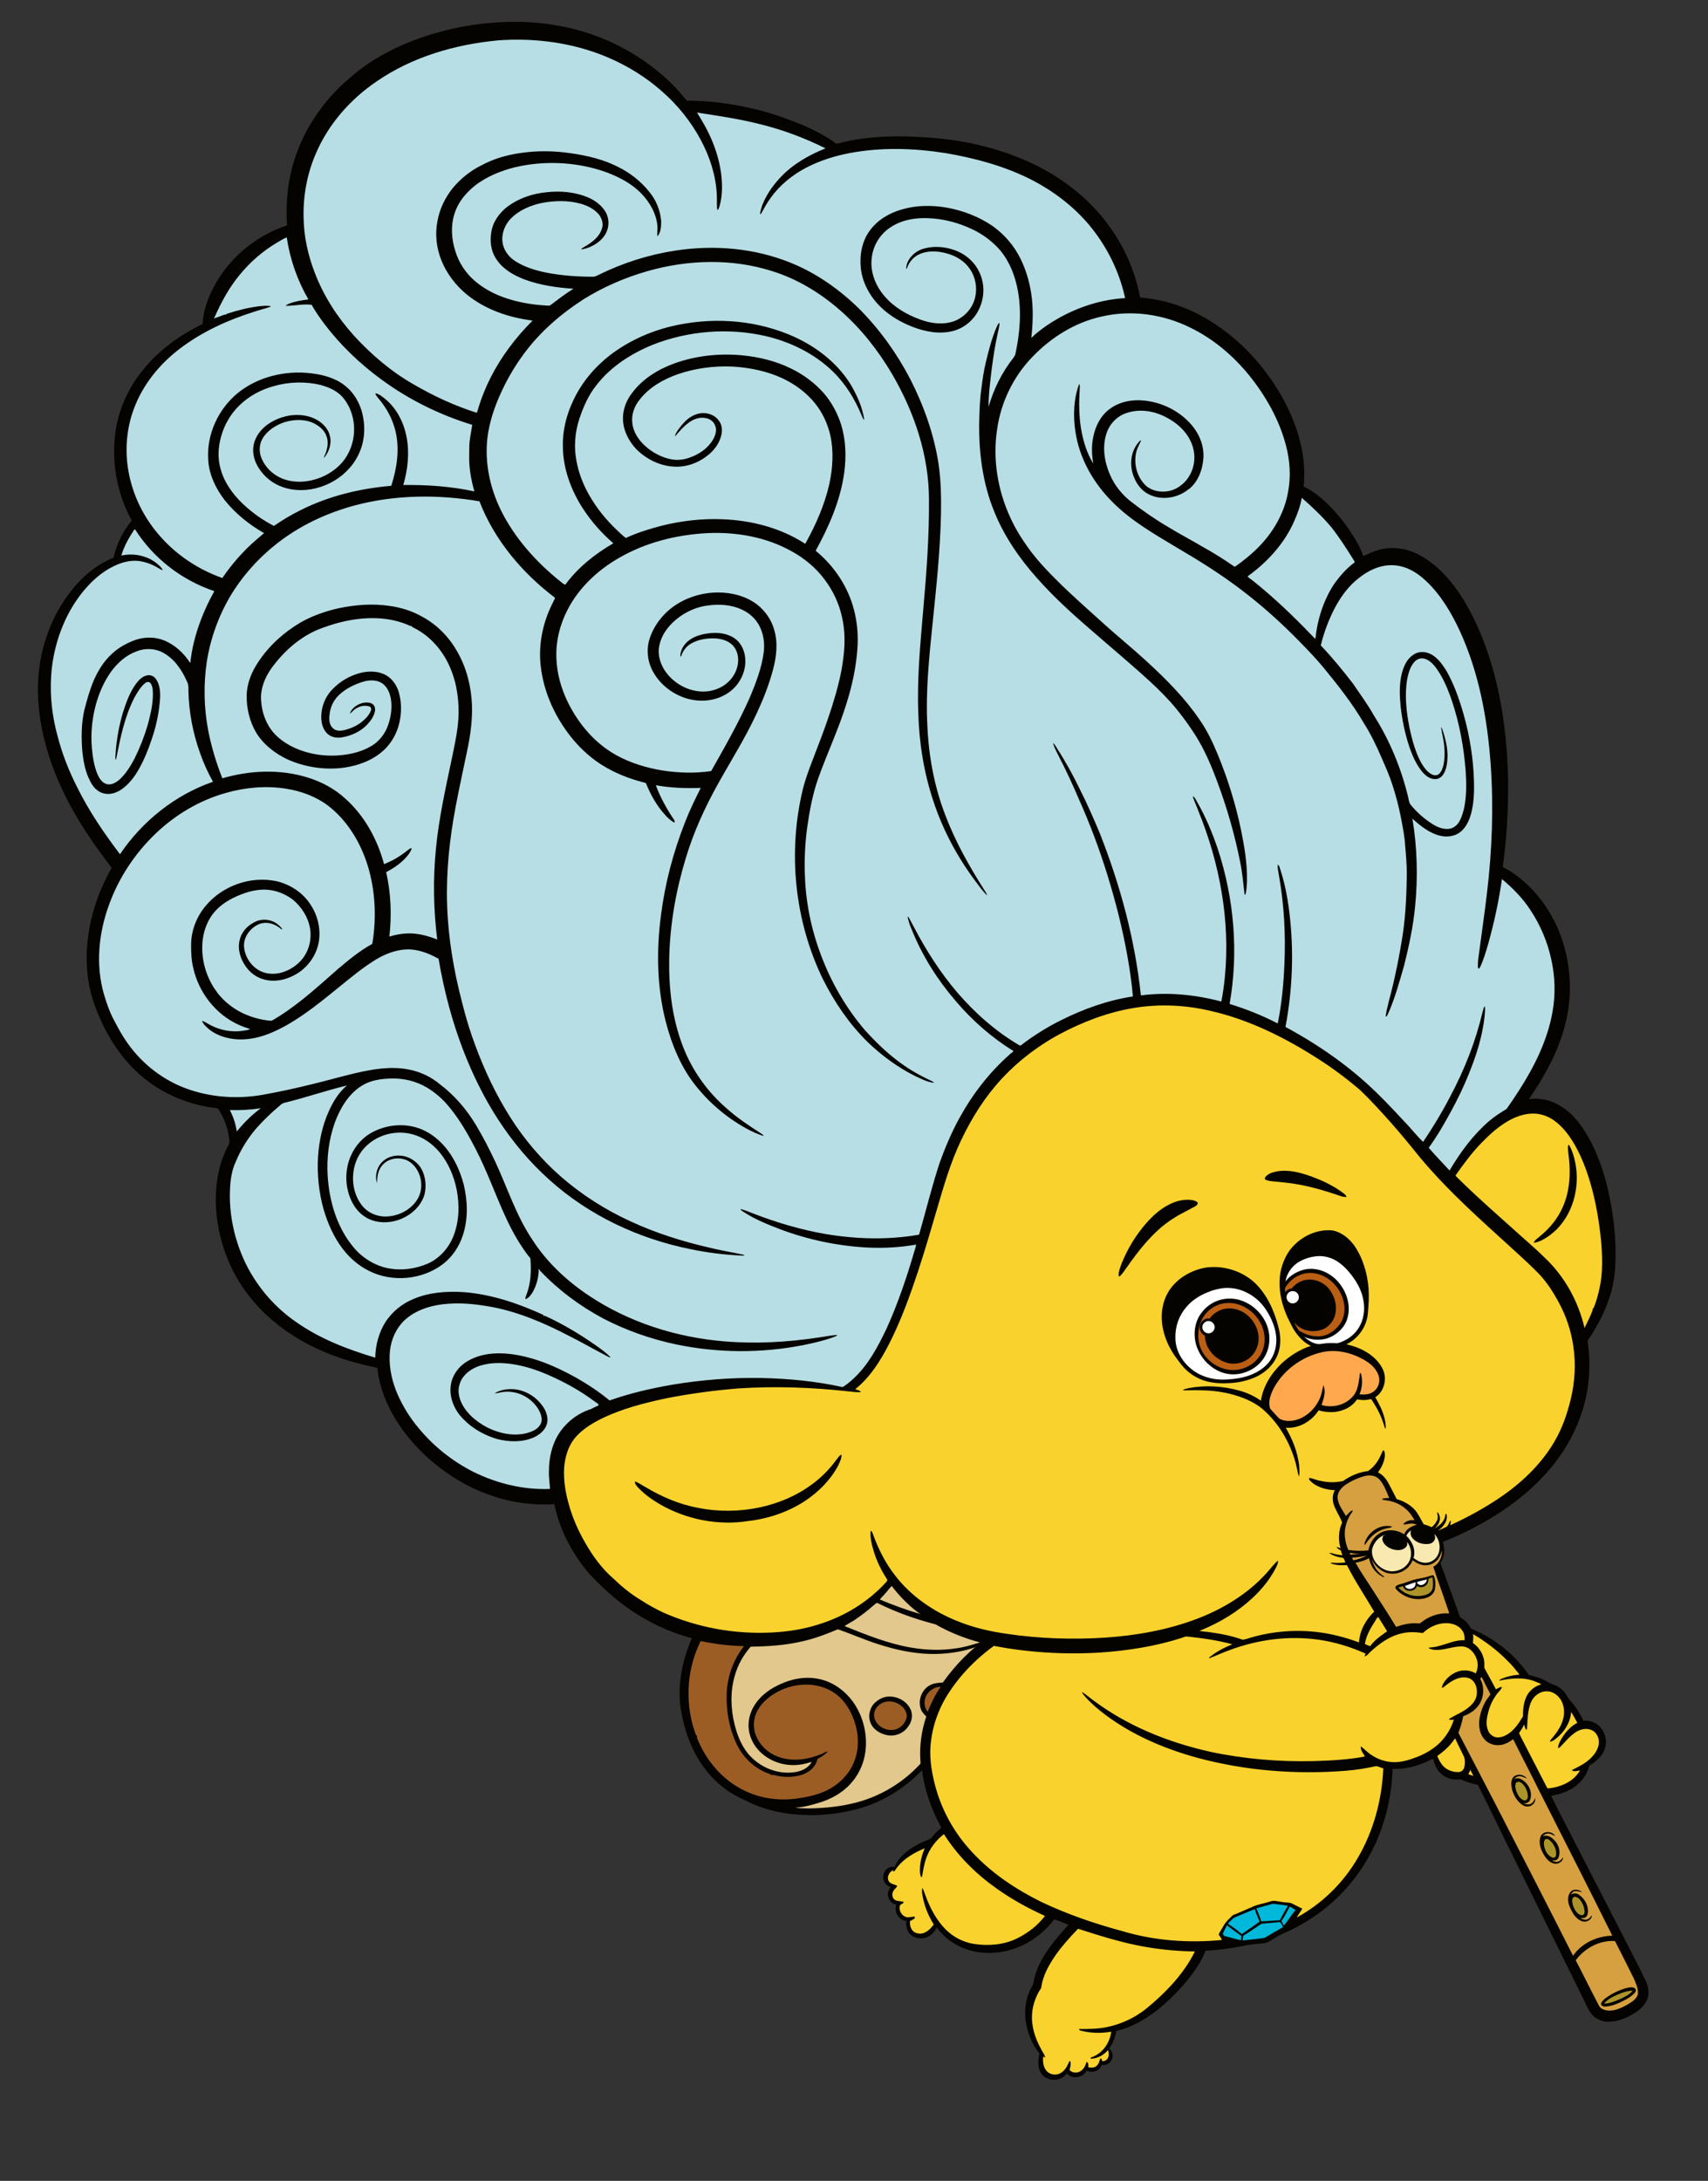
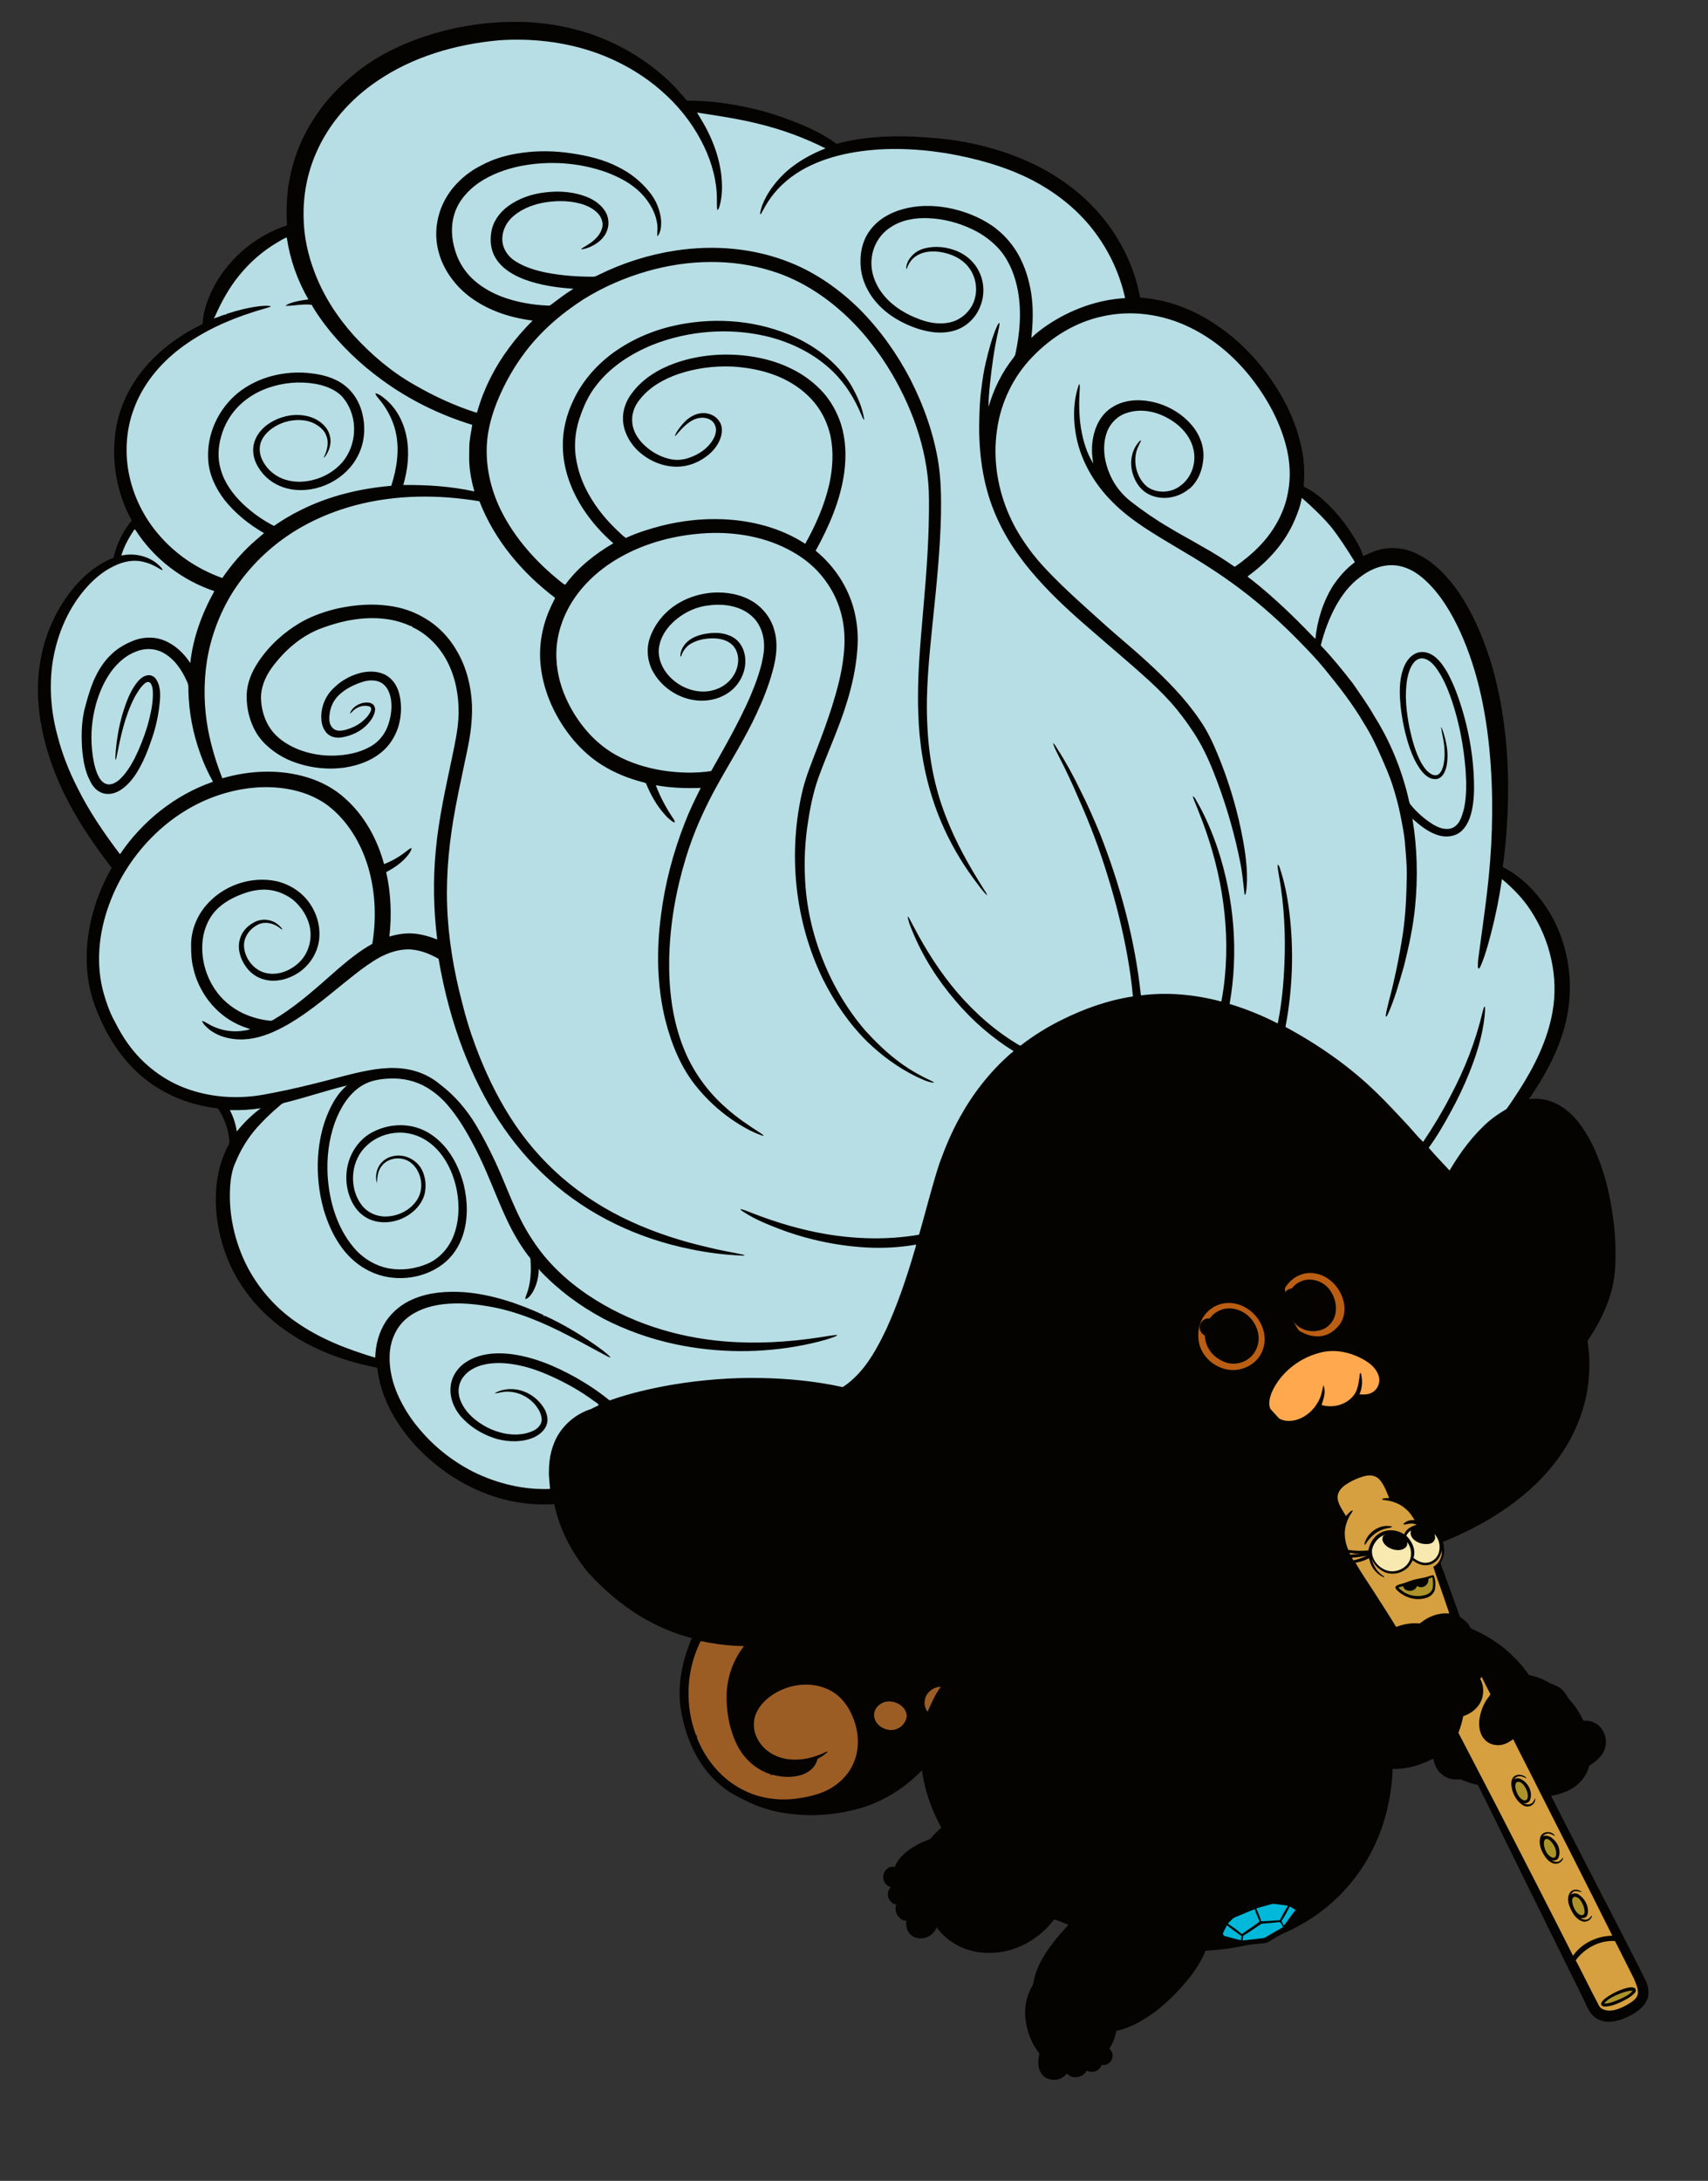
<svg xmlns="http://www.w3.org/2000/svg" version="1.1" id="Layer_1" x="0px" y="0px" viewBox="0 0 639.1 815.7" style="enable-background:new 0 0 639.1 815.7;" xml:space="preserve">
  <rect x="0" y="0" width="639.1" height="815.7" fill="#333333" stroke="none" />
  <style type="text/css">
	.st0{fill-rule:evenodd;clip-rule:evenodd;fill:#040300;}
	.st1{fill-rule:evenodd;clip-rule:evenodd;fill:#B7DEE4;}
	.st2{fill-rule:evenodd;clip-rule:evenodd;fill:#BA5E13;}
	.st3{fill-rule:evenodd;clip-rule:evenodd;fill:#FFA84E;}
	.st4{fill-rule:evenodd;clip-rule:evenodd;fill:#F7E9B0;}
	.st5{fill-rule:evenodd;clip-rule:evenodd;fill:#E2C88C;}
	.st6{fill-rule:evenodd;clip-rule:evenodd;fill:#9C5D25;}
	.st7{fill-rule:evenodd;clip-rule:evenodd;fill:#AD942A;}
	.st8{fill-rule:evenodd;clip-rule:evenodd;fill:#FFFFFF;}
	.st9{fill-rule:evenodd;clip-rule:evenodd;fill:#00B8D9;}
	.st10{fill-rule:evenodd;clip-rule:evenodd;fill:#D6A040;}
	.st11{fill-rule:evenodd;clip-rule:evenodd;fill:#F9D22D;}
</style>
  <g>
    <g>
      <path id="path_434c2e7d43e322fce918d18fe24bd441" class="st0" d="M616.8,744.7v1.4c-0.3,2.4-1.9,4.4-3.8,5.9    c-3.6,2.6-8.1,4.6-12.6,4.1c-1.8-0.4-3.5-1.2-4.7-2.6c-1.6-1.9-2.4-4.2-3.5-6.4c-9.6-19.5-19.3-39-28.9-58.6    c-3.4-7-6.8-13.9-10.3-20.9c-2.2-0.4-4.4-1.2-6.5-2.1c-2.6,0.4-5.5-0.3-7.4-2.2c-1.6-1.4-2.3-3.4-2.8-5.4c-1,0.1-1.8,0.8-2.6,1.1    c-4,1.7-8.3,2.8-12.6,2.6c-0.4,11.1-3.1,22.1-8.4,31.9c-6.3,11.8-16.3,21.6-28.2,27.6c-2.3,1.3-4.9,2.1-7.2,3.6    c-1.2,0.7-2.3,1.5-3.6,2c-2.6,0.4-5.3,0.4-7.9,1c-4.8,1-9.8,1.7-14.7,1.9c-1.5,3.9-3.9,7.4-6.5,10.7c-3.5,4.3-7.4,8.2-11.8,11.7    c-4.5,3.4-9.5,6.4-15.1,7.6c-0.4,2.3-1.2,4.6-2.6,6.5c0.5,0.8,1.2,1.5,1.2,2.5c0.3,2.2-1.9,4.2-4.1,3.7c-0.4,1.3-1.5,2.3-2.8,2.5    c-1,0.3-1.9,0-2.8-0.3c-1.3,2.6-5.4,3.4-7.4,1c-1,1.4-2.6,2.2-4.2,2.4h-1.2c-1.7-0.2-3.4-1-4.3-2.6c-1.4-2.2-1-4.9-0.6-7.3    c-2.7-3.3-4.3-7.4-5-11.5c-0.8-4.6-0.1-9.5,2.3-13.6c0.6-1,0.6-2.2,0.9-3.3c1.2-4.6,3.7-8.7,6.6-12.5c1.8-2.5,4-4.8,6.1-7.2    c-1.8-0.6-3.5-1.5-5.3-2c-2.9,3.7-6.5,6.9-10.7,9.1c-4.7,2.5-10,3.7-15.2,3.4c-4.3-0.2-8.6-1.5-12.2-3.9c-2.3-1.5-4.3-3.4-5.9-5.6    c-0.9,2-2.7,3.7-4.9,4c-2.4,0.5-5.2-0.7-6.1-3.1c-0.2-1.1-0.8-2.2-0.2-3.3c-2-0.1-3.7-1.7-4.1-3.7c-0.2-0.8,0-1.7,0.1-2.5    c-2.6-0.3-4-3.9-2.4-5.9c0.1-0.2,0.5-0.6,0.1-0.7c-2-0.6-3-3-2.3-4.9c0.5-1.7,2.3-3,4.1-2.5c1.5-3.8,4.9-6.4,8.4-8.3    c1.4-0.8,2.9-1.4,4.4-2c0.9-0.3,1.3-1.2,1.9-1.8c0.8-1,1.9-1.7,2.7-2.6c-0.8-1.7-1.8-3.4-2.5-5.1c-2.3-5.2-4-10.7-4.7-16.4    c-6.2,6.5-14.1,11.5-22.7,14.1c-5.8,1.7-11.8,2.6-17.8,2.7c-7.9,0.1-16.1-1.1-23.3-4.4c-3.8-1.8-7.7-3.5-11-6.3    c-8.2-6.5-13-16.4-15-26.5c-2.2-9.8-0.2-20,3.7-29c-6.7-1.7-13.1-4.5-19-8c-7.4-4.4-13.9-10.1-19.7-16.4    c-6.2-7.4-10.8-16.2-12.8-25.7c-8.3,0.5-16.8-0.7-24.6-3.6c-7.6-2.7-14.6-6.9-20.8-12.1c-7.3-6.1-13.5-13.8-17.4-22.6    c-1.7-4-3-8.3-3.4-12.7c-11-2.2-21.9-5.9-31.4-12c-7-4.4-13.3-10.1-18.1-16.9c-6.3-8.7-10-19.3-10.8-30    c-0.6-8.4,0.6-17.2,4.7-24.6c0.4-0.7,0.2-1.6,0.1-2.4c-0.4-3.5-1.6-6.9-3.4-9.9c-0.3-0.5-0.6-1.3-1.3-1.3    c-9.1-1.1-18-4.4-25.4-9.9c-7.7-5.7-13.5-13.6-17.5-22.2c-1.3-2.9-2.6-5.8-3.5-8.9c-3.1-10.3-2.7-21.4,0.1-31.8    c1.6-6,4-11.7,7.1-17.1c-6.2-8.1-12-16.4-16.6-25.4c-6.3-12.2-10.6-25.8-11-39.6v-3.4c0.3-11,3.5-21.9,9.5-31.1    c4.6-7.1,10.9-13.4,18.8-16.5c1.1-5.1,3.5-9.9,6.8-13.9c-5-9.1-7.3-19.8-6.4-30.2c0.6-8.7,3.9-17.2,9.1-24.2    c6.1-8.3,14.6-14.7,23.8-19.1c0.2-4.1,1.5-8.2,3.2-11.9c5.5-11.8,16.1-21,28.4-25c-0.3-4.4-0.2-8.8,0.3-13.1    c1.1-9.1,4.2-18,9.1-25.8c3.9-6.3,8.8-11.9,14.5-16.6C139,22,148.8,17,159,13.6c9.9-3.3,20.4-5.1,30.8-5.4h5.9    c10.9,0.4,21.7,2.6,31.7,7c9.3,4.1,17.9,9.9,25,17.2c1.6,1.7,3.1,3.5,4.6,5.2c1,0.2,2,0,2.9,0.1c8.4,0.2,16.8,1.6,24.9,3.7    c5.3,1.4,10.5,3.3,15.6,5.4c4.4,1.9,8.7,4.1,12.6,7c12.5-3.4,25.7-3.2,38.5-2c11.3,1.1,22.5,3.9,32.9,8.5    c8.6,3.8,16.6,9.1,23.3,15.7c9.6,9.5,16.5,21.9,18.9,35.3c9.9,0.7,19.4,4.2,27.7,9.7c7.9,5.1,14.8,11.9,20.3,19.5    c6,8.3,10.7,17.8,12.6,28c0.9,4.4,1,9,0.6,13.5c3.5,1.6,6.5,4.1,9.3,6.8c3.9,3.9,7.2,8.2,10,12.9c1.2,2,2.3,4.1,3,6.3    c1.9-0.8,3.7-1.8,5.7-2.3c4.6-1.3,9.7-0.8,14.1,1.3c6.6,3.1,11.8,8.6,15.9,14.5c5,7.4,8.6,15.6,11.4,24.1    c4.8,14.9,6.8,30.6,7.1,46.3c0.1,10.8-0.5,21.7-2,32.4c5.6,2.8,10.3,7.1,14.1,12c7.6,9.7,11.3,22.2,11,34.4    c-0.2,10.2-3.5,20.1-8.3,29c-2.1,4-4.5,7.7-7,11.4c3.2-0.4,6.4,0,9.4,1.3c4.1,1.8,7.4,4.9,10,8.5c2.6,3.6,4.7,7.6,6.3,11.7    c2.5,6.1,4.1,12.5,5.2,19c1,6,1.6,12.1,1.5,18.2c0,5-0.5,10-2,14.7c-1.7,5.5-4.3,10.6-7.4,15.4c-0.4,0.7-1.2,1.4-1,2.3    c0.9,5.9,0.8,12-0.2,18c-1.7,9.9-6.1,19.3-12.3,27.2c-8.6,11-20.3,19.2-32.7,25.3c-2.9,1.4-5.9,2.8-9,4c0.7,2.6,0.8,5.5-0.9,7.8    c0.4,1.7,1.3,3.4,1.8,5.1c1.3,3.6,2.6,7.1,3.9,10.7c0.6,1.5,1,3,1.6,4.5c1.3,0.9,2.7,1.9,3.5,3.3c0.3,0.4,0.4,0.9,0.8,1.1    c8.6,3.6,16.2,9.6,21.5,17.3c2.4,0.5,4.8,1.3,6.9,2.5c1.7,1.1,3.9,1.4,5.4,2.9c1.4,1.1,2,2.9,3.2,4.2c2,2.2,3.6,4.8,4.9,7.5    c1.8-0.2,3.7,0.3,5.2,1.4c2.7,2,3.9,5.9,2.8,9.1c-0.9,2.8-3.4,4.8-5.8,6.3c-0.9,3.5-3.2,6.6-6.4,8.5c-2.4,1.5-5.2,2.3-7.9,2.8    c4.7,9.4,9.6,18.7,14.4,28.1c4.7,9,9.3,18.1,14,27.2c2.1,4.2,4.4,8.4,6.4,12.7C616.1,741.2,616.7,742.9,616.8,744.7z" />
    </g>
  </g>
  <g>
    <g>
      <path id="path_1637fc609817166b90b00035caa0f0be" class="st1" d="M209.2,536.1c-2.7,4.2-3.8,9.2-3.8,14.1    c-0.1,2.3,0.3,4.5,0.4,6.7c-9.9,0.4-19.8-2-28.7-6.4c-7.9-4-14.9-9.6-20.5-16.4c-3.2-3.8-5.8-8-7.8-12.5c-2-4.6-3.2-9.6-3-14.7    c0.1-4.4,1.7-8.9,4.7-12.2c3.3-3.6,8-5.6,12.8-6.5c6.4-1.2,13-0.7,19.4,0.4c10.7,1.8,20.7,6.1,30.3,11.1c4.6,2.3,9.1,4.9,13.7,7.3    c0.6,0.3,1.1,0.7,1.8,0.7c-1.8-1.9-3.9-3.3-6-4.8c-5.9-4.1-12.1-7.8-18.7-10.8c-0.1,0.1-0.2,0.2-0.3,0.2c-0.1-0.1-0.1-0.3-0.2-0.5    c-9.4-4.3-19.4-7.7-29.7-8.5c-6.4-0.4-13,0-19,2.6c-4.1,1.7-7.7,4.6-10.2,8.3c-2.6,4-3.9,8.8-4,13.6c-10.4-3.1-20.8-7.1-29.7-13.4    c-7.4-5.1-13.5-12-17.8-19.9c-5.3-10-7.8-21.6-6.6-32.9c0.3-2.3,0.8-4.7,1.8-6.8c1.9-4.7,4.6-9.1,8-13c2.6-2.9,5.4-5.6,8.4-8.1    c0.5-0.5,1.1-1,1.8-1.2c7.9-1.9,15.6-4.6,23.5-6.5c-3.1,2.6-5.2,6.1-6.8,9.7c-2.4,5.3-3.6,11.1-4,16.9c-0.4,6.6,0.3,13.4,2.1,19.8    c1.5,5.1,3.7,10.1,6.9,14.4c2.7,3.6,6.1,6.6,10.2,8.6c8.6,4.3,19.7,3.3,27.4-2.5c3.6-2.7,6.2-6.6,7.6-10.9c2-6.1,1.8-12.8,0.3-19    c-1.4-5.3-3.8-10.5-7.5-14.6c-2.6-2.9-5.9-5.3-9.6-6.5c-5.4-1.8-11.5-1.2-16.5,1.3c-4,1.9-7.1,5.4-8.8,9.5c-2.1,5.1-2,11,0.2,16    c1.1,2.5,2.8,4.8,5.1,6.3c3.8,2.6,9,2.7,13.2,1.1c4.2-1.6,7.9-4.9,9.2-9.2c0.8-3.1,0.5-6.6-1-9.5c-1.9-3.5-6-5.7-10-5.1    c-2.7,0.3-5.2,2-6.3,4.4c-0.8,1.8-1.1,3.9-0.4,5.8c0-2.3,0.3-4.8,1.9-6.6c2.6-3.2,7.9-3.5,11-0.8c3.8,3.2,4.8,9.4,2.1,13.6    c-2.6,4.1-7.5,6.4-12.3,6.3c-3-0.1-6-1.4-8-3.7c-2.9-3.4-4.1-8.1-3.6-12.6c0.4-3.9,2.2-7.7,5.1-10.3c4.5-4.2,11.2-5.8,17.2-4.1    c4,1.1,7.4,3.6,10,6.7c3.3,4,5.4,9,6.4,14.1c1.1,5.8,0.9,11.9-1.3,17.4c-1.8,4.4-5.2,8.2-9.5,10.1c-4.6,2-9.8,2.7-14.7,1.8    c-5.2-1-10-4-13.3-8.1c-6.1-7.4-8.9-17.1-9.5-26.5c-0.4-6.7,0.4-13.4,2.6-19.7c2-5.5,5.2-11,10.3-14.1c3.1-1.9,6.9-2.5,10.5-2.6    c4.8-0.2,9.6,0.9,13.8,3.4c2.8,1.7,5.3,3.8,7.4,6.2c3.6,4.1,6.5,8.8,9.1,13.6c2.2,4,4.1,8,5.9,12.2c2.5,5.8,4.8,11.8,7.5,17.5    c2.2,4.7,4.8,9.2,7.9,13.3c0.4,0.5,1,1,0.9,1.7c0.3,4.3,0.1,8.8-1.5,12.9c-0.2,0.5-0.5,1.1-0.4,1.7c1.2-0.3,1.9-1.4,2.6-2.4    c1.6-2.7,2.4-5.9,2.4-9c0.1,0.2,0.3,0.4,0.4,0.7c6.9,7.3,15,13.3,23.8,18c8.5,4.4,17.6,7.6,27,9.6c15.7,3.3,32,3.4,47.8,0.3    c3.9-0.8,7.9-1.7,11.6-3.1c0.4-0.2,0.9-0.3,1.1-0.7c-2.2,0.1-4.4,0.6-6.6,0.9c-11.8,1.8-23.8,2.5-35.7,1.5    c-18-1.5-35.7-7.1-50.8-17.2c-8.2-5.5-15.6-12.4-21-20.8c-6-8.9-9.3-19.3-13.8-29c-2.2-4.7-4.6-9.4-7.3-13.9    c-3.5-5.8-7.9-11-13.3-15.1c-3.4-2.9-7.6-4.9-12-5.7c-6.6-1.3-13.4-0.1-19.9,1.4c-5.5,1.3-11,2.9-16.5,4.2    c-6,1.5-12.1,2.8-18.2,3.9c-10.4,1.8-21.4,0.8-31.1-3.4c-8.8-3.9-16.2-10.5-21.2-18.7c-1.4-2.2-2.5-4.5-3.7-6.7    c-1.4-2.8-2.4-5.8-3.3-8.8c-3.2-11-2-22.9,1.9-33.5c3.6-10,9.6-19.1,17.3-26.5c7.4-7.1,16.4-12.5,26.3-15.3    c7.3-2.1,15.1-2.8,22.7-1.6c5.6,0.9,11.1,2.9,15.6,6.3c7.3,5.6,12.2,13.8,14.9,22.5c2.8,9.2,3.3,19.1,1.8,28.6    c-0.1,0.3,0,0.7-0.4,0.8c-4.5,2.5-8.5,5.8-12.4,9.1c-7.2,6.3-14.2,12.8-22.3,17.9c-1,0.5-1.8,1.3-2.9,1.6    c-3.7-0.3-7.3-1.3-10.7-2.9c-4.1-2-7.8-5.1-10.3-8.9c-3.3-4.9-5-10.9-4.7-16.8c0.2-4.5,1.8-9.1,4.9-12.5c3-3.3,7.2-5.4,11.4-6.8    c3.1-1,6.5-1.5,9.7-0.9c2.9,0.5,5.6,1.8,7.9,3.5c3.2,2.7,5.7,6.5,6.4,10.7c0.8,4.6-0.7,9.5-4,12.7c-3.2,3.1-7.8,5-12.2,4.1    c-4.7-0.9-8.2-5.4-8.5-10c-0.2-3.8,2.6-7.2,6-8.5c2.4-0.8,5-0.1,7,1.3c0.5,0.3,0.8,0.8,1.4,0.8c-1.2-1.7-3-3-5-3.4    c-2-0.5-4.3-0.1-6,1c-2.4,1.3-4.4,3.6-5,6.3c-0.9,3.4,0.2,7.1,2.2,9.9c1.7,2.5,4.2,4.3,7.1,5c4.2,1.1,8.8-0.1,12.4-2.4    c4.1-2.6,7.1-7,7.9-11.8c0.8-4.9-0.5-10-3.2-14c-2.9-4.4-7.5-7.4-12.6-8.6c-9.7-2.1-20.4,1.7-26.7,9.4c-3.3,4-5.3,9.2-5.3,14.4    c0,2.9,0.1,5.8,0.8,8.6c2,9.1,8.3,17.3,16.8,21.2c1.5,0.7,3,1.2,4.5,1.7c-1,0.5-2.1,0.5-3.2,0.7c-3.9,0.5-8-0.3-11.5-2.1    c-1-0.5-2-1.2-3-1.6l-0.3,0c0.6,1.4,1.8,2.4,2.9,3.3c4.1,3.1,9.6,4,14.6,3.4c5.1-0.6,10-2.8,14.4-5.3c9.1-5.2,16.9-12.3,25.1-18.7    c3-2.4,6.2-4.7,9.6-6.6c3.1-1.6,6.5-2.8,10.1-2.9c4.2-0.1,8.2,1.5,11.8,3.5c2,11.7,5,23.3,9.3,34.4c3.5,9,7.8,17.8,13.1,25.9    c5.4,8.3,11.8,15.9,19.2,22.5c14.7,13.2,33.2,21.9,52.6,25.8c6.2,1.3,12.5,2.1,18.8,2.4c0.5,0,1.1,0.2,1.5-0.2    c-4.3-1-8.6-1.6-12.9-2.7c-10.2-2.3-20.3-5.5-29.8-9.9c-9.4-4.3-18.2-9.9-26-16.7c-7.3-6.4-13.7-13.9-18.9-22.1    c-5.4-8.5-9.7-17.6-13.2-27.1c-1.9-5.1-3.5-10.3-4.8-15.6c-3.2-12.1-5.3-24.4-5.7-36.9c-0.4-12.3,0.9-24.6,3.2-36.7    c1.3-7,2.9-14,4.3-20.9c1.2-5.6,2-11.4,1.8-17.2c-0.3-6.9-2-13.7-5.4-19.7c-3-5.4-7.4-10-12.8-13c-3.9-2.3-8.3-3.7-12.8-4.3    c-6.3-0.9-12.7-0.4-18.9,0.9c-4.9,1.1-9.8,2.8-14.2,5.3c-6.3,3.7-11.8,8.7-15.8,14.7c-2.5,3.7-4.3,8-4.4,12.5    c-0.1,4.9,1.1,9.9,3.6,14.1c2.7,4.4,7,7.7,11.6,9.9c6.7,3,14.2,4.1,21.4,3.1c5.4-0.8,10.7-2.8,14.7-6.5c2.9-2.7,4.9-6.3,5.8-10.1    c0.8-3.4,0.9-7.1,0.1-10.5c-0.6-2.9-2.2-5.7-4.8-7.3c-2.8-1.7-6.3-1.8-9.5-1.1c-4.1,1-7.8,3.1-10.7,6.1c-3.1,3.1-4.7,7.6-4.2,12    c0.2,1.8,1,3.7,2.4,4.9c1.4,1.2,3.4,1.5,5.2,1.2c3.6-0.6,7.1-2.2,9.6-4.9c1.3-1.4,2.5-3.1,2.8-5c0.2-0.9-0.1-1.9-0.8-2.5    c-1.1-0.8-2.5-0.7-3.7-0.5c-2.1,0.5-4.2,1.9-4.9,4c0.6-0.3,1.1-1,1.6-1.4c1.5-1.2,3.6-1.9,5.6-1.3c0.7,0.1,0.9,0.9,0.7,1.5    c-0.5,1.4-1.5,2.6-2.5,3.5c-2.1,2-4.7,3.2-7.5,3.9c-1.4,0.3-3.2,0.4-4.3-0.8c-1.3-1.2-1.4-3.2-1.2-4.8c0.2-2.9,1.5-5.7,3.7-7.7    c2.5-2.3,5.6-3.8,8.8-4.8c2.3-0.7,5-0.8,7.1,0.5c2,1.3,3,3.7,3.4,6.1c0.5,3.6-0.1,7.3-1.5,10.7c-1.3,3-3.6,5.6-6.5,7.1    c-3.1,1.7-6.6,2.6-10.1,3c-6.2,0.7-12.7-0.2-18.4-2.9c-3.3-1.6-6.4-3.8-8.5-6.8c-2.2-3.1-3.4-7-3.6-10.8c-0.3-4.3,1.4-8.5,3.9-12    c4.8-6.6,11.2-12.2,18.9-15c7.5-2.8,15.7-4.4,23.7-3.4c3.3,0.4,6.5,1.3,9.5,2.7c0.1-0.1,0.2-0.1,0.3-0.2c0,0.1,0.1,0.3,0.2,0.5    c5.8,2.7,10.4,7.5,13.3,13.2c3,5.9,4.2,12.6,4.1,19.2c-0.1,5.5-1.3,10.8-2.4,16.2c-2.4,11.4-5,22.9-6.1,34.5    c-1.1,11.2-0.9,22.6,0.5,33.8c-2.7-1.1-5.6-1.9-8.5-2.2c-3.2-0.3-6.4,0.2-9.4,1.1c0.9-8,0.6-16.2-1.2-24.1    c3.2-1.7,6.3-3.8,8.5-6.8c0.4-0.7,1-1.4,1-2.2c-0.7,0.1-1.1,0.6-1.7,1c-2.6,2.1-5.5,3.8-8.6,5c-2.5-9.3-7.3-18.1-14.5-24.5    c-4-3.7-8.9-6.3-14.1-7.9c-10.3-3.2-21.6-2.7-31.9,0.3c-2.3-5.8-4.1-11.8-5.3-17.9c-1.6-8.5-1.8-17.2-0.5-25.8    c1.4-8.9,4.6-17.6,9.3-25.3c4.9-7.9,11.4-14.8,18.9-20.3c8.2-6,17.6-10.2,27.3-12.8c15.1-4,31.1-4.1,46.5-1.5    c5.6,14.5,16,26.8,28.3,36.1c-0.4,1.1-1.1,2.2-1.6,3.4c-3.2,6.8-4.6,14.5-3.8,21.9c1.1,10.3,5.7,20,12.3,27.9    c3.1,3.6,6.6,6.8,10.6,9.3c4.8,3,10,5.1,15.5,6.5c0.4,0.2,1,0.1,1.1,0.6c1.7,4.1,3.9,8.1,6.9,11.4c1,1.2,2.3,2.4,3.7,3.1    c0.1-0.4,0-0.8-0.2-1.1c-2.7-4-5.1-8.3-6.8-12.9c5.5,1,11.2,1.2,16.8,1c-2.1,4.2-4.2,8.5-5.9,12.9c-4.4,11.2-7.5,22.9-9,34.9    c-1.7,13-1.5,26.4,1.7,39.2c2.3,9,5.9,17.9,11.9,25.1c3.6,4.4,7.9,8.4,12.6,11.7c3.8,2.6,7.8,5,12.2,6.4c-0.1-0.5-0.6-0.7-1-1    c-4.5-2.9-9-5.9-13-9.5c-7-6.1-12.6-13.9-16-22.6c-4.2-10.6-5.5-22.1-5.3-33.4c0.3-12.7,2.5-25.3,6.2-37.4    c2.9-9.7,7.1-18.9,12-27.7c4.9-8.8,10.3-17.3,14.5-26.4c2.4-5.1,4.5-10.4,6-15.9c1.4-5,2.1-10.3,0.6-15.4c-1-3.7-3.3-7-6.3-9.4    c-4.1-3.2-9.5-4.6-14.7-4.6c-5.7,0-11.5,1.7-16.2,4.9c-4.4,3-7.9,7.5-9.5,12.6c-1.3,4.3-0.6,9.1,1.8,12.9c2.7,4.4,7.1,7.7,12,9.2    c4.9,1.5,10.4,1.1,14.8-1.5c4.4-2.5,7.3-7.4,7.3-12.4c0-2.6-0.8-5.3-2.6-7.3c-1.1-1.2-2.6-2.1-4.2-2.6c-2.7-0.9-5.6-0.8-8.4-0.3    c-2.6,0.5-5.2,1.5-7,3.4c-1.3,1.4-2.2,3.2-2.1,5.1c0.4-0.1,0.4-0.5,0.5-0.8c0.7-1.7,1.9-3.2,3.5-4.1c2.8-1.6,6.2-2.1,9.4-1.9    c2.2,0.2,4.6,0.9,6.2,2.6c1.7,1.8,2.3,4.5,1.9,6.9c-0.6,4.2-3.7,7.8-7.6,9.3c-5.2,2.2-11.4,0.8-15.8-2.6    c-3.7-2.8-6.5-7.3-6.2-12.1c0.4-4.5,3.1-8.4,6.5-11.2c3.5-2.9,7.9-4.9,12.5-5.3c5.6-0.7,12,0.3,16.2,4.4c3.4,3.3,4.6,8.3,4.1,12.9    c-0.7,5.9-2.9,11.6-5.2,17.1c-4.2,9.5-9.4,18.6-14.5,27.6c-6,0.9-12.1,0.7-18.1-0.2c-6.1-1-12.1-2.8-17.5-5.8    c-7.9-4.4-14-11.6-18-19.7c-2.5-5.1-4.1-10.7-4.3-16.4c-0.3-6.4,1.3-12.8,4.3-18.5c4.2-8,11.1-14.5,18.9-19    c10.1-5.9,21.7-8.8,33.3-9.4c10.9-0.5,22.2,1.5,31.7,6.9c4.7,2.6,8.9,6.1,12.1,10.4c3.2,4.2,5.5,9.1,6.6,14.3    c1.1,4.8,1.1,9.9,0.5,14.7c-0.7,6.3-2.4,12.5-4.3,18.6c-1.6,5-3.4,10-5.3,14.9c-2,5.3-4.2,10.5-5.6,16c-5.7,23.6-3.1,49.2,7.5,71    c4.3,8.6,9.8,16.7,16.7,23.5c5.3,5.1,11.4,9.6,18.1,12.9c2.2,1,4.4,2.2,6.9,2.4c-0.7-0.6-1.5-0.9-2.3-1.3c-4.2-2-8.2-4.4-11.9-7.3    c-4.2-3.2-8-7-11.6-10.9c-6.7-7.8-12-16.7-15.8-26.2c-4-9.9-6.4-20.5-6.8-31.2c-0.3-6.1,0-12.3,0.8-18.4c0.9-6.4,2.1-12.9,4.3-19    c3.4-9.4,7.7-18.5,10.6-28.1c2-6.4,3.4-13,3.9-19.7c0.4-4.9,0-9.9-1.2-14.6c-2.2-8.7-7.4-16.6-14.4-22.3c5-9.1,9.3-18.9,10.7-29.3    c0.8-6,0.6-12.2-1.2-18c-1.4-4.3-3.6-8.4-6.6-11.8c-3.4-3.8-7.6-6.9-12.2-9.1c-5.7-2.8-11.9-4.3-18.2-4.9    c-8.5-0.8-17.2,0.1-25.3,3c-6.1,2.2-12,5.8-15.9,11.1c-2.2,2.8-3.5,6.3-3.4,9.8c0.1,4.2,2.1,8.1,4.9,11.1    c4.3,4.4,10.5,7.1,16.6,6.6c3.9-0.3,7.6-2,10.5-4.4c2.3-1.9,4.1-4.4,4.8-7.3c0.4-1.8,0.3-3.8-0.8-5.3c-1.3-2-3.7-3-5.9-3    c-2.3,0-4.4,1-6.2,2.5c-1.3,1.2-2.5,2.6-3.5,4.1c-0.4,0.7-0.9,1.3-0.9,2.1c1.9-2.2,3.9-4.6,6.5-6c1.5-0.8,3.4-1.2,5.1-0.8    c1.5,0.3,2.9,1.3,3.4,2.8c0.7,1.7,0.1,3.7-0.8,5.2c-1.9,3.3-5.3,5.6-8.9,6.8c-2.2,0.8-4.5,1-6.7,0.6c-3.7-0.7-7.2-2.6-9.9-5.1    c-2.4-2.2-4.4-5.2-4.7-8.5c-0.4-3.2,0.8-6.4,2.8-8.8c3.6-4.6,8.9-7.6,14.4-9.5c6.5-2.2,13.4-3.1,20.3-2.8c6.5,0.4,13,1.7,18.9,4.5    c4.6,2.2,8.8,5.3,12,9.3c2.8,3.5,4.7,7.6,5.7,12c1.3,6,0.9,12.2-0.4,18.2c-1.8,7.9-5.1,15.3-9,22.3c-9.2-6-20.2-8.8-31.1-9.2    c-7.6-0.3-15.2,0.6-22.5,2.4c-4.6,1.2-9.2,2.6-13.5,4.6c-1.1-0.7-1.9-1.6-2.9-2.5c-4.3-4-8.1-8.6-11-13.8    c-2.2-3.9-3.8-8.1-4.6-12.5c-1-5.1-0.6-10.5,1-15.5c1.5-4.6,3.5-9.2,6.6-13c5.3-6.8,12.8-11.6,20.8-14.9    c13.4-5.3,28.4-6.5,42.4-3.3c9.4,2.2,18.3,6.6,25.2,13.3c4.7,4.6,8.2,10.3,10.7,16.4c0.3,0.5,0.4,1.3,1,1.6    c-0.7-4.7-2.7-9.1-5.1-13.2c-5.4-8.7-14-15-23.4-18.8c-13.8-5.6-29.4-6.4-43.9-2.9c-8.2,2-16,5.6-22.7,10.7    c-5.8,4.5-10.7,10.3-13.8,17c-2.5,5.2-4,11.1-3.9,16.9c0,8.5,3.1,16.8,7.7,23.8c3.1,4.7,6.9,9,11.2,12.7c-6.9,4-13.3,9.1-18,15.5    c-0.7-0.2-1.2-0.8-1.8-1.2c-9.1-7.3-17.1-16.2-22.3-26.7c-4.4-9-6.4-19.3-4.7-29.2c1-5.8,3.1-11.4,5.7-16.7    c2.2-4.5,4.8-8.8,7.8-12.8c6-8.1,13.8-14.8,22.2-20.2c7.4-4.6,15.5-8.1,23.9-10.5c15.1-4.3,31.5-4.8,46.6,0    c9.4,2.9,18.1,8.2,25.5,14.7c7.8,6.8,14.2,15,19.4,23.8c8.3,14.2,13.8,30.4,13.8,47c0.1,13.6-0.9,27.1-2.1,40.6    c-1.1,13-2.4,26-1.9,39.1c0.3,11.2,2.1,22.5,5.7,33.2c3.5,10.6,8.8,20.5,15.4,29.4c1.5,2,2.9,4,4.6,5.7c-0.1-0.9-0.7-1.5-1.1-2.2    c-5.6-8.8-10.7-17.9-14.4-27.6c-4.2-10.8-6.3-22.2-6.8-33.7c-0.7-12.9,0.7-25.9,2-38.7c1.4-13.5,2.8-26.9,3.1-40.4    c0.1-6.2,0-12.5-0.9-18.7c-1.7-11.1-5.5-21.8-10.6-31.8c-5-9.6-11.3-18.4-18.9-26.1c-7.4-7.3-16.1-13.5-25.8-17.4    c-13.5-5.5-28.6-6.8-43-4.6c-10,1.5-19.8,4.6-28.9,9.1c-0.6,0.3-1.3,0.7-2,0.7c-5.8,0-11.7-0.4-17.4-1.5c-4-0.8-8.1-2-11.6-4.2    c-2.1-1.3-3.8-3.2-4.6-5.6c-1.2-3.6,0.1-7.7,2.7-10.4c3.1-3.2,7.4-5,11.7-5.9c4.8-0.9,9.8-1,14.5,0.3c2.5,0.7,4.9,1.9,6.6,3.8    c1.3,1.5,2,3.7,1.3,5.6c-0.8,2.6-3,4.5-5.2,5.9c-0.8,0.6-1.9,1-2.6,1.7c1.1,0.1,2.2-0.4,3.3-0.8c2.8-1.2,5.5-3.3,6.5-6.3    c0.9-2.4,0.5-5.2-0.9-7.3c-1.4-2.1-3.5-3.7-5.9-4.8c-5-2.2-10.6-2.7-15.9-2.1c-5.2,0.5-10.3,2.2-14.5,5.3    c-3.2,2.4-5.7,5.9-6.2,9.9c-0.5,3.2-0.1,6.7,1.7,9.5c2.4,3.9,6.5,6.3,10.7,7.9c5.9,2.2,12.2,3.1,18.4,3.5c-3,1.8-5.8,4-8.6,6.1    c-0.3,0.3-0.8,0.2-1.2,0.2c-5.8-0.3-11.7-1.3-17.2-3.4c-3.6-1.4-7-3.3-9.9-5.8c-3.4-2.9-6-6.8-7.3-11.1c-1.5-4.6-1.8-9.6-0.3-14.2    c1.5-4.7,5-8.6,9-11.4c4.7-3.2,10.2-5.2,15.7-6.3c10.7-2.1,22.1-1.3,32.3,2.4c4.7,1.8,9.3,4.2,12.8,7.8c3.2,3.3,5.7,7.6,6.1,12.3    c0.1,1.3-0.2,2.5,0,3.8c1.3-1.5,1.4-3.7,1.4-5.6c-0.3-4.1-1.9-8-4.5-11.1c-3.1-3.9-7.1-7-11.5-9.2c-5.6-2.9-11.7-4.3-17.9-5.2    c-6.1-0.9-12.4-1-18.5-0.1c-5.1,0.7-10.1,2.1-14.6,4.5c-4.3,2.1-8.1,5.1-11.1,8.8c-2.8,3.5-4.8,7.7-5.6,12.1    c-1,5-0.4,10.2,1.5,14.9c2,4.9,5.3,9.2,9.4,12.6c7,5.7,15.8,8.7,24.7,9.8c-3.2,3.2-6.2,6.6-8.9,10.3c-5.2,7-9.3,15-11.7,23.4    c-0.1,0.3-0.2,0.5-0.3,0.8c-8.2-2.6-16-6.2-23.4-10.5c-8.5-4.8-16-11.2-22.6-18.4c-6.2-6.9-11.4-14.9-14.7-23.7    c-2.5-6.5-4-13.4-4.1-20.4c-0.2-8.2,1.3-16.4,4.6-24c4.7-11,12.9-20.3,22.8-27c13.4-9.2,29.4-13.8,45.4-15.3    c12.2-0.9,24.7,0.5,36.2,4.5c9.1,3.2,17.6,8,24.9,14.4c6,5.2,11.1,11.5,14.8,18.5c3.3,6.2,5.5,13,5.9,20c0.1,1.8,0,3.5,0.1,5.3    c0,0.3,0.1,0.5,0.2,0.8c0.5-0.5,0.6-1.1,0.8-1.7c1.1-4,1-8.2,0.5-12.2c-0.7-5.1-2.3-10-4.5-14.6c-1.3-2.8-2.9-5.4-4.5-8    c7.7,1.2,15.4,2.3,23,4.2c8.7,2.1,17.1,5.2,25.1,9.2c-5.3,2.1-10.4,4.9-14.7,8.7c-3.8,3.5-7.1,7.7-9,12.6c-0.3,1-0.7,2.1-0.8,3.2    c0.1,0,0.2,0.1,0.3,0.1c1.1-2,2.2-4.1,3.6-6c3.4-4.8,8.2-8.7,13.4-11.4c5-2.6,10.4-4.3,16-5.4c12-2.3,24.3-1.9,36.3,0    c11.1,1.9,22.1,4.9,32.1,10c8.1,4.2,15.5,9.8,21.4,16.8c6.6,7.9,11.3,17.3,13.5,27.4c-10.5,0.6-20.7,4.4-29.4,10.3    c-2,1.4-4,2.9-5.7,4.6c0.6-5.4,0.8-11,0-16.4c-0.8-5.3-2.4-10.5-5.1-15.2c-2.4-4.1-5.7-7.7-9.6-10.4c-5-3.4-10.8-5.6-16.7-6.7    c-5.6-1-11.4-1-16.9,0.6c-4.7,1.3-9.2,3.9-12.1,7.9c-3,4-3.9,9.2-3.4,14.1c0.6,5.6,3.5,10.7,7.5,14.6c3.4,3.3,7.6,5.7,12,7.4    c4.7,1.8,10,2.8,15,1.5c4.3-1.1,8-4.3,9.8-8.3c2.1-4.4,2.1-9.7-0.1-14c-1.9-3.9-5.5-6.8-9.6-8.1c-3.3-1.1-6.9-1.4-10.3-0.6    c-1.8,0.4-3.5,1.2-4.8,2.5c-1.4,1.3-2.5,3.2-2.5,5.1c0.1,0.1,0.2,0.2,0.2,0.2c0.7-2.4,2.4-4.5,4.7-5.5c2.3-1.1,5-1.2,7.5-0.9    c4.3,0.6,8.6,2.5,11.2,6.1c2.7,3.7,3.3,8.8,1.5,13c-1.3,3.1-4,5.6-7.1,6.8c-4.2,1.5-8.8,0.9-12.8-0.6c-5-1.8-9.8-4.6-13.3-8.7    c-3.4-3.9-5.5-9.2-4.8-14.4c0.5-4.6,3.1-8.8,6.9-11.3c4.1-2.8,9.2-3.7,14.1-3.5c5.8,0.2,11.5,1.7,16.7,4.2c4,1.9,7.6,4.6,10.5,8    c3.5,4.3,5.5,9.6,6.5,15.1c1.4,7.9,0.7,15.9-1,23.7c-0.1,0.4-0.4,0.7-0.6,1.1c-4.3,5.4-7.5,11.8-9.4,18.5c0-2.8,0.2-5.5,0.5-8.3    c0.7-6.7,1.6-13.4,3.1-20c0.2-1,0.5-2,0.5-3.1c-0.5,0.1-0.6,0.7-0.9,1.1c-1.9,4.3-3.1,8.9-4.2,13.5c-0.8,3.3-1.3,6.7-1.7,10.1    c-0.6,4.1-0.7,8.3-0.8,12.4c-0.2,11.3,1.3,22.9,5.6,33.4c3.7,9.2,9.4,17.5,16,24.9c6.2,7,13.1,13.3,20.1,19.3    c7.3,6.4,14.8,12.6,22,19.2c3.6,3.3,7.1,6.8,10.2,10.6c3,3.7,5.8,7.6,8.2,11.7c2.9,5,5.1,10.3,7.1,15.7c3.6,9.7,6.5,19.8,8.5,30    c0.8,3.9,1.1,7.9,1.6,11.9c0.1,0,0.2,0,0.3,0c0.5-1.7,0.5-3.5,0.6-5.3c0.1-6.5-1-12.9-2.3-19.2c-2-9.5-4.9-18.8-8.6-27.8    c-1.9-4.6-4-9.1-6.9-13.2c-5.5-8.1-12.5-15.1-19.7-21.7c-3.9-3.6-8-7-12-10.5c-3.5-3-6.8-6.1-10.3-9.2c-4.2-3.8-8.5-7.7-12.5-11.8    c-2.8-2.8-5.6-5.8-8-8.9c-3.2-4.2-6.1-8.6-8.3-13.5c-4.7-10.2-6.6-21.8-4.9-32.9c1.4-10.1,6.1-19.8,13.2-27.1    c7-7.3,15.9-12.9,25.9-15.1c11.1-2.6,23.1-0.9,33.3,4.2c8.6,4.2,16,10.5,22,17.9c6.1,7.6,11.1,16.4,13.6,25.8    c1.6,5.9,2,12.1,0.8,18.1c-0.9,4.9-2.9,9.5-5.6,13.6c-2.6,4-5.9,7.4-9.5,10.4c-1.6,1.3-3.1,2.5-4.8,3.6c-3.9-2.7-8-5.3-12.2-7.6    c-4.2-2.5-8.5-4.7-12.7-7.3c-4.8-2.8-9.4-6-13.8-9.4c-3.4-2.6-6.2-6.1-7.9-10c-2.1-4.7-3-10.2-1.5-15.2c1.1-3.8,4.1-7,7.9-8.1    c5.2-1.7,10.9-0.5,15.5,2.2c4.3,2.4,8,6.3,9.2,11.2c1.3,5-0.5,10.7-4.7,13.8c-3.5,2.8-8.8,3.1-12.5,0.5c-3.3-2.7-4.9-7.3-4.4-11.5    c0.2-2.1,1.1-3.9,2.1-5.8c-0.6-0.1-0.8,0.6-1.2,0.9c-2.8,3.5-3.2,8.4-1.6,12.5c1,2.7,2.9,5.3,5.5,6.6c4.7,2.5,10.8,1.6,14.9-1.7    c0-0.1,0-0.3,0-0.4l0.1,0.4c3.6-2.8,5.3-7.4,5.6-11.8c0.3-4.9-1.8-9.6-5.1-13.1c-3.8-4.1-9-6.9-14.5-8c-5-1-10.5-0.6-14.8,2.3    c-3.9,2.5-6.1,6.9-6.9,11.3c-0.6,3.2-0.5,6.4,0.1,9.6c-2.5-4-3.8-8.5-4.6-13.1c-0.8-4.9-0.8-9.8-0.5-14.7c0-0.7,0.2-1.4-0.2-2    c-2.1,5.7-2.3,11.9-1.4,17.9c1.5,10,6.7,19.1,13.8,26.2c7,7.1,15.8,12.1,24.3,17.2c8.2,4.8,16.2,9.8,23.7,15.5    c8.1,6.1,15.6,12.9,22.6,20.1c2.9,3,5.9,6.1,8.6,9.4c5.4,6.6,10.7,13.3,15,20.7c2.6,4.1,4.7,8.5,6.6,12.9c1.4,3.2,2.8,6.4,3.9,9.7    c1.3,4,2.4,8,3.2,12.1c0.7,3.7,1.5,7.4,1.7,11.2c0.3,3.4,0.6,6.9,0.6,10.4c-0.1,7.5-0.4,15.1-1.5,22.5c-1.3,8.4-3,16.8-5.2,25    c-0.4,1.9-1,3.7-1.2,5.7c0.3,0.4,0.5-0.3,0.7-0.5c2.7-5.9,4.4-12.3,6.2-18.5c1.8-7.2,3.4-14.6,4.1-22c1.1-11,0.8-22.1-1-32.9    c3,2.7,6.3,5.4,10.4,6.4c2.9,0.7,6.2,0.1,8.3-2.1c2.6-2.7,3.5-6.4,4-10c0.5-3.8,0.4-7.6,0.2-11.4c-0.5-8.4-2.1-16.8-4.6-24.8    c-1.4-4.5-3.1-8.9-5.3-12.9c-1.2-2-2.5-4-4.3-5.5c-1.5-1.3-3.5-2.2-5.6-2c-1.4,0.1-2.7,0.8-3.8,1.8c-1.8,1.7-2.7,4-3.3,6.3    c-1,4.1-0.8,8.3-0.4,12.4c0.6,5.2,1.7,10.4,3.4,15.4c1.1,3.1,2.5,6.2,4.6,8.8c1.2,1.4,2.8,2.8,4.8,2.8c1.4,0.1,2.6-0.8,3.3-2    c1-1.7,1.3-3.7,1.4-5.6c0.2-3.3-0.5-6.6-1.5-9.8c-0.3-0.7-0.4-1.5-0.9-2.1c0.2,1.5,0.5,2.9,0.8,4.4c0.6,3.3,0.8,6.7,0.1,9.9    c-0.3,1.2-0.7,2.5-1.8,3.4c-0.8,0.6-2,0.4-2.8-0.1c-1.6-0.9-2.7-2.5-3.6-4c-2.3-4.1-3.5-8.7-4.5-13.3c-1.2-6.1-1.9-12.4-0.8-18.5    c0.5-2.3,1.2-4.7,2.9-6.4c1-0.9,2.3-1.3,3.6-0.9c1.7,0.5,3,1.8,4.1,3.2c2.8,3.8,4.6,8.2,6.1,12.6c2.8,8.4,4.4,17.1,5.1,25.9    c0.3,4.6,0.4,9.3-0.5,13.9c-0.4,1.7-0.9,3.5-1.7,5c-0.8,1.5-2.2,2.8-4,3c-2.3,0.3-4.5-0.7-6.4-1.9c-3.1-2-5.9-4.5-8.2-7.4    c-0.4-0.8-0.5-1.7-0.7-2.6c-2.6-10.7-6.8-21-12.7-30.3c-2.4-4.3-5.3-8.2-8-12.2c-3.8-4.9-7.7-9.7-12-14.2c1.3-5.2,3.2-10.3,5.8-15    c2.2-3.9,5-7.6,8.6-10.3c3.5-2.8,7.8-4.8,12.4-4.7c4.9,0.1,9.3,2.7,12.7,6c5.4,5.1,9.3,11.7,12.4,18.3    c7.3,15.8,10.5,33.2,11.7,50.5c1.1,15.9,0.5,32-1.4,47.8c-0.9,7.6-2,15.2-3,22.7c-0.2,1.4-0.4,2.7-0.4,4.1c0,0.5-0.1,1,0.2,1.5    c0.4,0,0.5-0.5,0.7-0.7c1.2-2.6,2-5.3,2.8-8c2.3-8.1,4.1-16.4,5.3-24.8c4.1,3.4,7.9,7.3,10.8,11.8c3.6,5.5,6.2,11.6,7.6,18    c1.5,6.5,1.7,13.4,0.5,20c-1.9,10.6-6.8,20.4-12.6,29.4c-1.5,2.3-3,4.6-4.6,6.8c-2.3,1.4-4.5,2.8-6.5,4.5    c-6,5.2-10.8,11.7-14.8,18.5c-2.6-2.8-5.3-5.6-7.8-8.5c3.2-4.4,5.9-9.1,8.5-13.9c2.4-4.4,4.6-9,6.5-13.7    c2.8-6.9,5.1-14.1,5.9-21.5c0.1-1.3,0.3-2.5,0.1-3.8c-0.6,0.4-0.5,1.3-0.8,1.9c-2.6,11.1-6.8,21.8-12.2,31.9    c-3,5.8-6.4,11.4-10.1,16.9c-1.9-1.8-3.6-3.9-5.4-5.9c-3.9-4.2-7.8-8.4-11.9-12.4c-10.1-9.9-21.8-18-34.2-24.7    c2.7-14.2,3.2-28.9,1.4-43.3c-0.7-5.6-1.8-11.1-3.6-16.4c-0.2-0.4-0.2-0.8-0.7-1c-0.1,1.5,0.3,2.9,0.5,4.3    c1.9,10.8,2.5,21.9,2,32.9c-0.3,7.4-1,14.9-2.5,22.2c-5.8-3-11.8-5.4-18-7.3c3.4-19.3,1.7-39.3-4.4-57.9    c-2.1-6.2-4.6-12.2-7.9-17.9c-0.4-0.7-0.7-1.5-1.5-1.9c0.5,1.9,1.5,3.7,2.1,5.5c8,19.6,12,41.1,9.9,62.3c-0.3,3-0.7,6-1.3,9    c-9.8-2.6-20-3.6-30.1-2.3c-2.2-20.8-7.7-41.2-15.4-60.7c-2.3-5.5-4.7-11-7.4-16.3c-2.5-5.2-5.3-10.3-8.4-15.1    c-0.5-0.8-0.9-1.7-1.7-2.3c0.5,1.8,1.4,3.4,2.2,5c2.7,5.2,5.2,10.6,7.5,16c4.2,9.4,7.8,19,10.8,28.8c3,9.7,5.5,19.6,7.3,29.6    c0.9,5.1,1.7,10.3,2.1,15.4c-9.3,1.4-18.3,4.6-26.7,8.8c-5.3,2.6-10.4,5.8-15.1,9.4c-0.2,0.2-0.4,0.2-0.6,0.1    c-8.9-5.2-16.7-12.1-23.4-19.9c-6.3-7.4-11.6-15.7-16.1-24.3c-0.5-1-1.1-2-1.6-3c-0.2-0.4-0.4-0.8-0.8-1c0.3,1.7,0.9,3.4,1.6,5    c3.9,9.7,9.6,18.7,16.4,26.6c6.2,7.3,13.5,13.7,21.6,18.7c-0.2,0.5-0.9,0.8-1.3,1.2c-7.6,6.7-13.9,14.8-18.8,23.7    c-3,5.4-5.4,11.1-7.5,16.9c-2.9,8.8-5.1,17.9-7.7,26.9c-11.5,2-23.3,1.7-34.7-0.2c-9.4-1.6-18.5-4.3-27.3-7.7    c-1.6-0.6-3.1-1.3-4.8-1.7c0.1,0.6,0.8,0.8,1.3,1.2c4.2,2.7,8.9,4.6,13.6,6.4c10.4,3.9,21.4,6.2,32.4,6.8c6.1,0.3,12.3,0,18.4-1.1    c-0.2,1.4-0.8,2.7-1.1,4c-2.8,9.4-6,18.7-10,27.5c-3.2,6.7-6.8,13.5-12.3,18.6c-1.3,1.2-2.6,2.3-4.1,3.2    c-10-2.2-20.3-3.2-30.6-3.4c-11.1-0.2-22.2,0.7-33.1,2.5c-8,1.4-15.9,3.2-23.5,5.9c-3.9-3.2-8.1-6-12.5-8.5    c-7.7-4.3-16.1-7.9-24.9-8.9c-5.4-0.6-11.2-0.1-15.9,2.8c-3.4,2-5.9,5.6-6.2,9.6c-0.4,4.5,1.7,9,4.9,12.1    c3.4,3.5,7.8,5.9,12.4,7.3c4.6,1.2,9.6,1.3,13.9-0.6c2.1-1,4.1-2.6,4.8-4.9c0.6-1.8,0.1-3.7-0.7-5.4c-2.2-4-6.2-6.9-10.7-7.6    c-2.8-0.4-5.7,0-8.1,1.4c0.9,0.1,1.8-0.3,2.7-0.4c4.7-0.8,9.6,1.2,12.6,4.9c1.2,1.5,2.2,3.3,2.3,5.3c0,1.8-1.3,3.2-2.7,4    c-2.6,1.4-5.7,1.8-8.6,1.6c-5.1-0.4-9.9-2.5-13.8-5.7c-2.8-2.3-5.3-5.5-5.9-9.2c-0.4-2.4,0.3-5,1.9-6.9c1.7-2.1,4.2-3.4,6.7-4.1    c4.4-1.2,9.1-0.9,13.6,0c5,1,9.8,2.9,14.4,5.1c4.8,2.3,9.5,5,13.8,8.2c0.7,0.5,1.5,0.9,2,1.6c-0.9,0.6-1.9,0.9-2.9,1.5    C216.4,528.5,212.1,531.7,209.2,536.1z M83.2,216.2c2.7-4,5.8-7.7,9.2-11.1c2-2,4.2-3.8,6.4-5.7c-5.6-3.2-10.7-7.3-14.7-12.3    c-3.4-4.4-5.9-9.6-6.2-15.2c-0.6-9.5,3.8-19,11.2-25c7.5-6,17.6-8.4,27.1-7.3c4.5,0.5,9.1,1.7,12.7,4.5c3.8,2.9,6.2,7.4,7,12.1    c0.9,4.7,0.3,9.8-1.9,14.1c-4.4,9-15.2,14.4-25.1,12.7c-4-0.7-7.7-2.6-10.4-5.7c-1.9-2.2-3.4-4.8-3.7-7.7c-0.4-3,0.7-6.1,2.7-8.4    c2.7-3.2,6.8-5.1,10.9-5.8c3.5-0.5,7.2-0.1,10.3,1.7c2.2,1.3,4.1,3.3,4.7,5.8c0.8,2.9-0.2,6.1-2.2,8.4c0-0.6,0.4-1.1,0.6-1.7    c0.8-2.1,1.2-4.5,0.3-6.6c-0.7-2.1-2.6-3.6-4.5-4.6c-3.4-1.7-7.5-1.6-11.1-0.5c-3.3,1.1-6.5,3.1-8.3,6.2c-1.3,2.3-1.3,5.1-0.3,7.4    c1.4,3.4,4.3,6.1,7.7,7.5c3.5,1.4,7.5,1.5,11.2,0.6c4.3-1,8.3-3.3,11.2-6.6c5.6-6.5,6.1-16.8,0.8-23.7c-2.1-2.9-5.5-4.4-8.8-5.3    c-5.7-1.4-11.9-1.2-17.5,0.4c-4.8,1.3-9.3,3.7-12.9,7.2c-3.3,3.2-5.7,7.3-6.9,11.8c-1.1,3.9-1.3,8.2-0.1,12.2    c1.4,5,4.5,9.2,8.2,12.8c3.5,3.3,7.4,6.1,11.7,8.3c3.2-2.2,6.5-4.2,10-5.9c10.5-5.3,22.2-8.1,33.9-9.1c2.1-6.5,3.2-13.6,1.6-20.4    c-1.1-4.6-3.4-8.8-6.4-12.3c-0.4-0.6-1.1-1.1-1.1-1.9c1.2,0.2,2.2,1,3.1,1.7c4.6,3.5,7.4,8.9,8.5,14.5c1.2,6,0.5,12.3-1.2,18.1    c8.9-0.1,17.9,0.5,26.6,2.4c-1-3.5-1.7-7.1-1.9-10.7c-0.1-1.9,0-3.9,0-5.8c0-2.8,0.7-5.6,1.1-8.4c-12.1-3.7-23.7-9.4-33.9-16.9    c-8.1-5.9-15.4-12.9-21.4-20.8c-1.7-2.3-3.4-4.7-4.8-7.2c-3.2-0.4-6.5,0.4-9.7,0.4c0.3-0.4,0.8-0.6,1.2-0.8    c2.3-0.9,4.8-1.3,7.3-1.6c-4.1-7.1-6.9-15-8.1-23.2c-1.2,0.4-2.3,1.2-3.4,1.8c-5.5,3.2-10.3,7.4-14.3,12.3    c-3.8,4.6-6.7,9.9-9.1,15.3c-0.1,0.3-0.3,0.6-0.5,0.9c1.5-0.4,2.9-1.1,4.3-1.5c0.1,0.1,0.2,0.2,0.2,0.2c0.1-0.3,0.3-0.5,0.6-0.5    c4-1.3,8-2.3,12.2-2.8c1.1-0.1,2.2-0.2,3.3-0.1c0.2,0.1,0.7,0,0.7,0.3c-2,0.7-4.1,1.2-6.2,1.9c-9.9,3.1-19.5,7.5-27.8,13.8    c-7.6,5.8-13.9,13.5-17.2,22.5c-2.6,6.9-3.3,14.5-2.3,21.7c1.3,9.2,5.3,17.9,11.2,24.9C65.4,207.2,73.9,212.9,83.2,216.2z     M466.8,215.6c0.6,0.6,1.3,1.1,2,1.6c7.9,6.3,15.3,13.4,22.3,20.7c0.4,0.3,0.6,0.8,1.1,1c0.7-7,2.9-14,6.7-20    c2.2-3.2,4.8-6.2,7.9-8.5c0.3-0.2-0.1-0.5-0.2-0.8c-2.7-4.3-5.4-8.6-8.6-12.6c-3.3-3.9-7-7.4-10.9-10.8c-0.5,2.9-1.5,5.7-2.7,8.4    C480.8,203.1,474.3,210.2,466.8,215.6z M79.7,292.4c-1.9-3.4-3.5-6.9-4.8-10.6c-2.7-7.5-4.2-15.3-4.4-23.3c0-1.2,0.1-2.4-0.5-3.5    c-1.9-4.4-4.8-8.7-9.2-11c-3.1-1.6-6.8-1.6-9.9-0.3c-3.8,1.4-7,4.3-9.4,7.6c-2.7,3.8-4.5,8.1-5.7,12.5c-1.4,5.3-1.9,10.8-1.4,16.2    c0.3,3.2,0.8,6.4,2,9.4c0.7,1.6,1.7,3.4,3.6,3.9c1.7,0.4,3.4-0.6,4.7-1.7c2.4-2.2,4.1-5,5.6-7.8c2-4,3.6-8.1,4.9-12.4    c1-3.6,1.9-7.4,2-11.1c0-1.6,0.1-3.4-0.9-4.8c-0.6-0.7-1.6-0.4-2.1,0.1c-1.7,1.4-2.8,3.4-3.9,5.3c-3.6,7-5.2,14.7-6.7,22.3    c-0.1,0.4-0.1,0.8-0.4,1c-0.1-1,0-2,0.1-3.1c0.4-5,1.3-9.9,2.7-14.6c1.2-3.8,2.6-7.7,5-10.9c1-1.3,2.3-2.7,4.1-3    c1.3-0.3,2.7,0.4,3.4,1.6c1.3,2,1.5,4.5,1.4,6.8c-0.3,5-1.3,10-2.9,14.8c-1.5,4.5-3.2,8.9-5.7,13c-1.7,2.7-3.8,5.3-6.7,7    c-2,1.1-4.4,1.6-6.6,0.7c-2-0.8-3.4-2.5-4.3-4.4c-1.8-3.4-2.5-7.3-2.9-11.1c-0.4-5-0.4-10.2,0.7-15.2c1-3.9,2.1-7.9,3.7-11.6    c1.6-3.5,3.6-6.8,6.5-9.5c2.6-2.5,5.9-4.3,9.4-5.5c3.3-1,7-1,10.2,0.3c4.1,1.6,7.5,4.8,9.9,8.5c1-9.5,4.4-18.6,9-26.9    C68,217,57.4,208.8,50.6,198.1c-0.1,0-0.2-0.1-0.3-0.1c-2,3-3.9,6.3-4.9,9.8c5.3-1.2,11.4,0.4,15,4.6c0.2,0.3,0.4,0.5,0.4,0.9    c-0.5-0.2-1-0.5-1.5-0.8c-2.3-1.4-4.9-2.4-7.6-2.7c-3.2-0.3-6.4,0.6-9.2,2c-4.2,2-7.8,5.2-10.8,8.7c-6.8,8-10.8,18.1-12.2,28.5    c-1.1,8.9-0.3,17.9,2.1,26.5c1.7,6.6,4.2,12.9,7.3,19c4.4,8.9,10,17.1,16,25C53.2,307.2,65.5,297.3,79.7,292.4z M97.6,414.5    c-3.8,0.6-7.7,0.8-11.6,0.7c1.3,2.5,2.2,5.2,2.6,8C91.2,420,94.2,417,97.6,414.5z" />
    </g>
  </g>
  <g>
    <g>
      <path id="path_d3607b4c4627fa8163c496bcb9c118d1" class="st2" d="M487.8,498.6c-0.7-0.4-1.7-0.6-2.1-1.4c-0.6-0.9-1.1-1.8-1.6-2.8    c2.1,2.9,6.1,4.1,9.6,3.2c2.9-0.6,5.2-3,5.9-5.9c0.8-3.2-0.1-6.6-2-9.2c-2.1-3-6.2-4.6-9.8-3.6c-1.7,0.5-3.3,1.5-4.4,3    c-1,0.1-1.9,0.6-2.5,1.4c0-0.3-0.1-0.6-0.1-0.9c-0.1-0.8,0.5-1.4,0.9-1.9c2.2-3,6.1-4.8,9.8-4.3c6,0.7,10.8,6.1,11.5,12    c0.3,2.4-0.2,5-1.6,7c-1.8,2.5-4.5,4.4-7.6,4.6C491.9,499.9,489.7,499.6,487.8,498.6z M448.7,502.5c-0.7-3.1-0.3-6.5,1.2-9.3    c1.5-2.8,4.3-4.9,7.4-5.6c3.2-0.7,6.6,0,9.3,1.8c3.3,2,5.7,5.5,6.4,9.3c0.6,3.1-0.1,6.5-2,9c-2,2.7-5.3,4.4-8.6,4.7    C456.2,512.9,450.1,508.5,448.7,502.5z M448.9,496.5c0,1.3,0.8,2.5,1.9,3c0.1,1.6,0.5,3.3,1.3,4.7c1.5,2.8,4.3,4.8,7.3,5.6    c3.2,0.8,6.8-0.3,9-2.7c1.9-2,2.8-4.8,2.5-7.6c-0.5-4.1-3.3-7.9-7.2-9.4c-2.7-1.1-5.9-1-8.4,0.6c-1.1,0.6-2,1.5-2.7,2.5    c-0.2,0-0.3-0.1-0.5-0.1C450.4,493.2,448.9,494.6,448.9,496.5z" />
    </g>
  </g>
  <g>
    <g>
      <path id="path_0cad15eed5fe5288c0df1556ec47c619" class="st3" d="M511.2,509.1c2.1,1.3,4,3.2,4.7,5.6c0.6,2-0.1,4.3-1.7,5.6    c-1.5,1.3-3.6,1.4-5.5,1.2c1.1-2.5,1.2-5.4,0.5-8c-0.6,0.2-0.4,1-0.5,1.5c-0.4,2.6-0.7,5.4-2.6,7.4c-2.8,3.2-7.6,4.3-11.6,3.1    c0.8-2.3,1.7-5,0.7-7.4c-0.5,2.2-0.9,4.5-2.1,6.4c-1.5,2.7-3.9,4.9-6.7,6.1c-2.4,1-5.4,1.3-7.7,0c-1.2-1.2-2.3-2.5-3.4-3.7    c-1-2.8,0.3-5.8,1.6-8.2c3.6-6.3,9.9-10.9,16.8-12.7C499.6,504.3,506.1,505.9,511.2,509.1z" />
    </g>
  </g>
  <g>
    <g>
      <path id="path_6666c2fb09654c65d40a54864c74e3f2" class="st4" d="M536.8,575.9c0.4-0.7,0.1-1.5-0.1-2.2c1.9,2,2.5,5,1.5,7.5    c-0.7,1.8-2.4,3.1-4.3,3.3c-1.9,0.2-3.6-0.7-5-1.8c1-3-0.5-6.2-2.7-8.3c0.4-0.8,1-1.5,1.8-2c-0.6,1.5,0.3,3,1.5,3.8    c1.3,1,3,1.4,4.6,1.3C535.2,577.5,536.4,577,536.8,575.9z M518.4,574c-2.5,0.7-4.4,3-5,5.5c-0.5,4.1,3.1,7.8,7,8.2    c2.7,0.2,5.6-1.2,6.9-3.7c1.2-2.3,0.8-5.3-0.8-7.3c0.2,0.8,0,1.7-0.7,2.2c-1.3,1.1-3.1,1-4.6,0.6c-1.6-0.5-3.2-1.5-3.8-3.1    c-0.3-0.7-0.1-1.5,0.3-2.1C518.1,574.3,518.2,574.1,518.4,574z" />
    </g>
  </g>
  <g>
    <g>
-       <path id="path_730ebb770a700239bfc19f1bd7144af3" class="st5" d="M344.4,603.7c-5.1-1.5-10.1-3.3-15.1-5.4c0.2-0.7,1-1.1,1.4-1.7    c1.1-1.1,1.9-2.4,3-3.4c1,1.4,2.2,2.8,3.4,4.1C339.3,599.6,341.7,601.9,344.4,603.7z M326.8,600.5c-2.1,1.9-4.4,3.6-6.7,5.2    c-1.3,0.9-2.8,1.6-4.1,2.5c8,3.2,16.1,6.5,24.7,8c5.7,1,11.5,1.2,17.2,0.3c3-0.4,5.9-1.3,8.8-2.2c-5.3-1.4-10.5-3.4-15.3-6    c-0.6-0.3-1.2-0.8-1.9-0.9c-7.3-1.9-14.5-4.5-21.3-7.9C327.7,599.7,327.3,600.1,326.8,600.5z M344.4,638.7    c0.3,1.3,1.2,2.4,2.2,3.3c-1.8,5.3-2.6,11.1-2.2,16.7c0,0.4,0.2,0.9-0.2,1.2c-6.3,6.8-14.5,11.8-23.5,14.2    c-5.9,1.6-12.1,2.2-18.2,2.3c-1.7-0.1-3.4,0-5-0.3c2.8-0.1,5.5-0.8,8.2-1.6c5.1-1.4,10-4.1,13.3-8.2c3.1-3.7,4.8-8.4,5-13.2    c0.3-6.1-1.6-12.4-5.3-17.2c-3.1-4-7.6-7.1-12.7-8c-5.5-1.1-11.3,0.4-16.2,3.1c-4.1,2.2-7.7,5.8-9.1,10.3    c-1.1,3.5-0.7,7.3,1.1,10.5c2.2,4,6.3,6.8,10.8,7.9c3.4,0.8,7,0.6,10.3-0.5c0.2-0.1,0.5-0.1,0.8-0.1c-1.4,2.4-4.1,3.5-6.8,3.8    c-5.8,0.7-11.8-1.6-15.9-5.8c-3.2-3.2-5-7.6-6.1-12c-1.5-5.9-1.7-12.3,0-18.2c1.1-4.1,3.2-7.8,6-11c6.5-0.1,13-0.5,19.3-2    c4.6-1,9-2.7,13.3-4.5c5,1.7,9.9,3.9,14.9,5.5c6.2,2,12.7,3.5,19.2,3.7c5.9,0.2,11.8-0.6,17.4-2.5c-1.6,1-2.8,2.5-4.2,3.7    c-2.9,2.9-5.6,6.1-8,9.5c-1.6,0.1-3.4,0.2-4.8,1C345.2,631.7,343.5,635.4,344.4,638.7z M340.6,639.1c-1.7-3.3-5.7-5.1-9.3-4.4    c-1.3,0.3-2.5,0.9-3.5,1.8c-2.2,1.7-3.1,4.9-2.2,7.5c0.9,2.8,3.7,4.5,6.4,5c2.9,0.6,6.1-0.7,7.8-3.2    C341.3,643.9,341.7,641.2,340.6,639.1z" />
-     </g>
+       </g>
  </g>
  <g>
    <g>
      <path id="path_159494e2cc1aa2e232e6e829c59d83b5" class="st6" d="M298.1,672.7c-6.6,0.9-13.4,0-19.4-2.9    c-8.3-3.9-14.6-11.4-17.9-19.8c0-0.5,0.1-0.8-0.4-1.1c-4-10.7-3.7-23,1-33.4c0.2-0.5,0.5-1.1,0.7-1.6c1.1-0.1,2.1,0.4,3.2,0.5    c4.3,0.8,8.7,1.2,13.1,1.3c-4,5-6.2,11.3-6.5,17.6c-0.2,6.2,0.8,12.6,3.4,18.3c2.3,5.3,6.7,9.7,12.1,11.7c0.4,0.2,1,0.2,1.2,0.7    c0.2-0.2,0.6-0.2,0.9-0.1c3.4,0.9,7.2,1,10.6-0.1c2.3-0.8,4.5-2.4,5.4-4.7c0.2-0.4,0.2-0.9,0.5-1.3c1.4-0.7,2.8-1.6,3.8-2.7    c-1.1,0.1-2,0.9-3.1,1.2c-5.1,2-11,2.7-16.2,0.5c-3.1-1.3-5.8-3.7-7.2-6.7c-1.5-2.8-1.6-6.3-0.4-9.2c1.7-3.9,5.1-6.7,8.8-8.5    c5.5-2.7,12.3-3.2,18-0.6c4.1,1.8,7.2,5.4,9,9.5c2.5,5.4,3.2,11.9,0.9,17.6c-1.6,4.2-4.9,7.7-8.8,10    C307,671.1,302.5,672.1,298.1,672.7z M347.2,633.3c-1.6,1.9-1.7,5-0.1,6.9c1.4-3.2,2.8-6.4,4.9-9.3    C350.1,630.9,348.3,631.9,347.2,633.3z M332.1,636.4c-2.7,0.2-5.4,2.7-5,5.6c0.4,3.3,4.1,5.5,7.3,5c2.6-0.4,4.7-2.7,4.9-5.3    C339,638.3,335.3,636.1,332.1,636.4z" />
    </g>
  </g>
  <g>
    <g>
      <path id="path_3e901adb957c7b412550292b258a6167" class="st7" d="M533.6,592.9c0.7-0.6,0.9-1.5,0.9-2.4c0.5-0.2,1-0.4,1.5-0.6    c0.2,1.3,0.3,2.7,0.1,4c-0.2,1.2-1.2,2.1-2.3,2.5c-2.3,0.8-5,0.8-7.3-0.3c-1.3-0.5-2.3-1.4-3.3-2.3c0.6-0.2,1.2-0.4,1.8-0.5    c0.6,2.4,4.6,2.2,5.2-0.1C531.3,593.9,532.7,593.8,533.6,592.9z M571.7,671.8c-0.1-1.7-0.8-3.4-2-4.6c-0.5-0.5-1.3-1-2.1-0.6    c-0.5,0.1-0.5,0.8-0.6,1.2c0,1.4,0.5,2.8,1.3,4c0.5,0.7,1.3,1.5,2.2,1.6C571.4,673.4,571.7,672.5,571.7,671.8z M582.2,694.1    c0.4-2-0.6-4-1.9-5.4c-0.5-0.5-1.2-1.1-2-0.8c-0.6,0.4-0.6,1.2-0.6,1.9c0.2,1.9,1.1,4.1,3,4.9C581.2,695,582,694.8,582.2,694.1z     M592.4,716.2c0.5-0.3,0.6-1,0.5-1.6c-0.2-1.6-0.9-3.2-2-4.4c-0.6-0.5-1.4-1-2.1-0.6c-0.5,0.4-0.6,1.1-0.5,1.7    c0.2,1.5,0.8,3,1.9,4.2C590.8,716,591.6,716.6,592.4,716.2z M600.2,749.4c2.1,0,4.1-0.9,6-1.7c1.7-0.8,3.5-1.6,4.7-3.1    c-1.4-0.1-2.8,0.4-4.1,0.8C604.4,746.4,601.9,747.3,600.2,749.4z" />
    </g>
  </g>
  <g>
    <g>
-       <path id="path_5324bd66c453651c0a75cd9060c535e7" class="st8" d="M493.7,469.8c2.8,0,5.6,1,7.8,2.8c2.6,2,4.7,4.7,6.4,7.6    c1.4,2.4,2.3,5.2,2.5,8.1c0.2,3.2-0.6,6.5-2.5,9.1c-1.6,2.2-3.9,3.8-6.5,4.7c-0.4,0.1-0.9,0.4-1.4,0.3c-1.8-0.1-3.6-0.1-5.3,0.2    c-2.6,0.6-4.9-1.1-6.8-2.6c3,1.3,6.5,1.5,9.5,0.3c3.3-1.4,6.1-4.2,6.9-7.7c1.2-4.8-0.6-10-4-13.6c-3-3.2-7.6-5.1-12-4.2    c-2.8,0.6-5.6,2.2-7.3,4.5c0.4-2.8,2.2-5.4,4.5-7C488,470.7,490.8,469.9,493.7,469.8z M439.8,500.4c-0.1-4.1,1.3-8.3,4-11.4    c2.1-2.6,5.1-4.5,8.2-5.7c1.6-0.7,3.2-1.1,4.9-1.4c4.3-0.7,8.8,0.6,12.3,3.2c2.7,1.9,4.7,4.7,6.2,7.7c1.5,3.1,2.5,6.5,2.1,10    c-0.3,2.9-1.6,5.8-3.7,7.8c-3.7,3.6-8.9,5-13.9,5.3c-3.2,0.3-6.5,0-9.5-1.2C444.5,512.5,439.8,506.7,439.8,500.4z M447.7,503.4    c1.6,4.8,5.5,8.8,10.4,10.2c6.2,1.7,13.3-1.6,15.8-7.5c1.6-3.7,1.4-8.1-0.4-11.7c-2.7-5.5-8.8-9.4-15-8.6    c-3.5,0.4-6.8,2.3-8.9,5.2C446.9,494.4,446.4,499.3,447.7,503.4z M532.4,592.7c0.8-0.3,1.5-1.1,1.5-2c-1.2,0.5-2.6,0.5-3.7,1.1    C530.4,592.7,531.6,593.1,532.4,592.7z M529.2,593.6c0.5-0.5,0.4-1.2,0.5-1.8c-1.4,0.4-2.7,0.9-4,1.4    C526.2,594.6,528.3,594.6,529.2,593.6z M481.4,485.2c0,1.2,1,2.3,2.3,2.3c1.2,0,2.3-1,2.3-2.3s-1-2.3-2.3-2.3    C482.4,482.9,481.4,483.9,481.4,485.2z M452.2,498.7c1.2,0,2.3-1,2.3-2.3c0-1.2-1-2.3-2.3-2.3c-1.2,0-2.3,1-2.3,2.3    C449.9,497.7,451,498.7,452.2,498.7z" />
-     </g>
+       </g>
  </g>
  <g>
    <g>
      <path id="path_25aec7551a12e8652ac04720b175b733" class="st9" d="M471.9,718.6c-0.4-1.7-1.2-3.2-1.8-4.8c1.8-0.6,3.6-1,5.3-1.5    c0.4-0.1,0.8-0.3,1.3-0.2c1.7,0.2,3.5,0.4,5.2,0.7c-1.1,1.8-2.1,3.6-3,5.4C476.6,718.3,474.3,718.6,471.9,718.6z M479.5,718.5    c0.3,0.6,0.6,1.1,0.8,1.7c0.6-0.4,0.9-1.1,1.4-1.7c1-1.4,2-2.8,3.1-4.1c-0.8-0.4-1.4-1-2.2-1.3    C481.6,714.9,480.7,716.8,479.5,718.5z M469.5,714.1c-1.8,0.6-3.4,1.4-5.2,2.1c-1.2,0.6-2.6,0.8-3.5,1.9c-0.4,0.5-1.1,0.9-1.3,1.4    c0.6,0.6,1.4,0.9,2.1,1.5c1.1,0.7,2.1,1.7,3.1,2.4c2.1-1.6,4.5-3,6.6-4.7C470.7,717.3,470,715.7,469.5,714.1z M473.5,719.4    c-0.7,0.1-1.4,0-1.9,0.4c-2.1,1.4-4.2,2.9-6.4,4.2c-0.1,0.6-0.2,1.2-0.2,1.8c2.3-0.3,4.5-0.5,6.8-0.8c0.7-0.1,1.4-0.1,1.9-0.5    c2.1-1.3,4.3-2.5,6.4-3.7c-0.3-0.7-0.7-1.3-1.1-1.9C477.1,719.1,475.3,719.2,473.5,719.4z M457.6,723.2c0,0.4,0.3,0.6,0.5,0.9    c2.1,0.5,4.2,1.2,6.3,1.6c0-0.5,0-1.1,0.1-1.6c-1.8-1.3-3.7-2.6-5.4-4C458.6,721.1,458,722.1,457.6,723.2z" />
    </g>
  </g>
  <g>
    <g>
      <path id="path_579617de68ae9bf92509862f55cc15a3" class="st10" d="M503.2,573c-0.1,2.3,0.4,4.6,1.3,6.7c2.5,0.4,5,0.4,7.5,0.2    c0.5-2.6,2-5.2,4.4-6.5c2.7-1.6,6.4-1.3,9,0.5c0.7-2,2.8-3.1,4.7-3.6c-1.2-0.6-2.5-0.5-3.8-0.2c-0.4,0-1,0.3-1.2-0.1    c1.1-1.2,2.7-1.6,4.2-1.4c-0.9-1.6-1.9-3.1-3.4-4.3c-2.1-1.9-4.9-2.9-7.7-3.2c-0.4-0.1-1,0-1-0.5c0.8-0.3,1.7-0.3,2.6-0.3    c-1-2.4-1.9-5-3.7-7c-1.4-1.5-3.6-1.7-5.5-1.2c-2.6,0.7-5,1.8-7.2,3.3c-1.6,1.1-3.1,2.9-2.9,5c0.3,2.5,1.9,4.5,3.1,6.6    c0.9-0.7,1.5-1.9,2.6-2.1c-0.2,0.7-0.7,1.3-1.1,1.9C504.1,568.6,503.3,570.8,503.2,573z M511.1,575.9c1.7-3.6,6-6,9.9-4.9    c-0.7,0.5-1.6,0.5-2.4,0.7c-2.4,0.6-4.5,1.9-6.1,3.8c-0.7,0.7-1.2,1.6-1.8,2.4C510.4,577.3,510.8,576.6,511.1,575.9z M537,584.2    c-1.8,1.5-4.4,1.6-6.4,0.6c-0.8-0.3-1.3-0.8-2-1.2c-0.6,1.2-1.3,2.4-2.4,3.2c-2.2,1.8-5.3,2.3-7.9,1.3c-2.3-1-4.3-2.8-5-5.2    c0.4,2.4,1.8,4.7,3.8,6.2c0.3,0.2,0.7,0.4,0.9,0.7c-0.3,0.3-0.6-0.1-0.9-0.2c-1.9-1-3.4-2.7-4.2-4.7c-0.3-0.7-0.4-1.4-0.7-2.1    c-1.5,0.9-3.3,1.4-5,1.7c1.9,3.4,4.1,6.5,6.2,9.8c3,4.7,6.1,9.4,9,14.2c2.7-1,5.7-1.6,8.6-1.3c0.3,0.1,0.6-0.3,0.8-0.4    c2.9-2.3,6.7-3.7,10.4-3.3c0-0.8-0.4-1.4-0.6-2.1c-1.7-5.1-3.6-10.2-5.3-15.4c2.2-1.1,3.4-3.7,3.2-6.1    C539.1,581.6,538.4,583.2,537,584.2z M536.4,589.2c0.8,1.6,0.8,3.5,0.5,5.3c-0.3,1.4-1.5,2.5-2.8,3c-3.7,1.4-8,0.3-10.9-2.3    c-0.5-0.4-1-0.9-1.1-1.5c0.2-0.7,1-0.9,1.6-1.1c1.7-0.4,3.3-1.1,4.9-1.6c1.9-0.6,3.8-0.7,5.6-1.3    C535.1,589.5,535.7,589.1,536.4,589.2z M505.3,581.5c-0.1-0.2-0.2-0.5-0.3-0.7c1.2,0.2,2.5,0.4,3.7,0.4c-0.1,0.2-0.7,0-0.9,0.1    C507,581.3,506.2,581.4,505.3,581.5z M506.4,583.6c-0.2-0.3-0.4-0.7-0.5-1c1.9-0.1,3.7-0.4,5.6-0.7    C509.8,582.6,508.1,583.3,506.4,583.6z M603.3,724c-9-18.1-18.2-36.1-27.3-54.1c-0.1,0-0.2,0-0.3,0l0.3,0    c-3.2-6.5-6.6-12.9-9.8-19.4c-1.1,0.8-2.2,1.5-3.5,1.9c-2.4,0.8-5.4,0.2-7.1-1.7c-1.8-1.8-2.3-4.6-2.1-7.1c0.3-2.6,1.1-5,2.4-7.3    c0.5-0.9,1.3-1.7,1.8-2.6c-1.1-2.1-2.2-4.3-3.3-6.5c-0.2,0.2-0.4,0.5-0.5,0.8c1.6,2.9,1.4,6.7-0.4,9.5c-1.4,2.1-3.6,3.6-6,4.4    c-0.4,2.1-1,4.2-1.8,6.2c4.7,9,9.4,18.1,14.1,27.1c9.6,18.7,19.3,37.5,28.8,56.3C591.9,726.7,597.7,724.1,603.3,724z M573.3,675.1    c-1.1,0.9-2.8,0.7-3.9-0.2c-1.8-1.3-3-3.4-3.6-5.5c-0.3-1.5-0.6-3.2,0.3-4.5c1.3-1.7,4.1-1.3,5.2,0.3c-1-0.4-2-1-3.1-0.8    c-0.8,0.1-1.3,0.6-1.7,1.2c0.8-0.7,2-0.6,2.9,0c2.5,1.4,4.1,4.6,3.2,7.4c-0.3,1.1-1.5,1.7-2.6,1.4c0.8,0.4,1.8,0.7,2.7,0.3    c1-0.4,1.3-1.4,1.8-2.2C574.5,673.5,574.2,674.5,573.3,675.1z M581.4,697c-1.8-0.5-3-2-3.9-3.6c-1.1-1.9-1.9-4.4-1-6.6    c1-2.1,4.3-2,5.4-0.1c-0.8-0.3-1.5-0.8-2.3-0.9c-0.9-0.1-1.8,0.3-2.3,1c1.7-0.7,3.4,0.4,4.5,1.7c1.6,1.7,2.3,4.5,1.2,6.6    c-0.5,0.8-1.6,0.8-2.4,0.7c0.8,0.4,1.8,0.8,2.7,0.4c0.7-0.3,1.1-1,1.6-1.5C584.8,696.4,582.9,697.4,581.4,697z M588.8,716    c-0.8-1.3-1.5-2.7-1.9-4.2c-0.3-1.6-0.2-3.4,1.1-4.5c1.2-0.9,2.9-0.5,4,0.4c-1-0.1-2-0.6-3-0.3c-0.6,0.2-0.9,0.9-1.4,1.2    c0.1,0.1,0.1,0.2,0.2,0.3l-0.2-0.3c1-0.4,2.1-0.7,3.1,0c2,1.3,3.4,3.6,3.5,6c0,0.9-0.1,1.9-0.9,2.5c-0.6,0.4-1.4,0.3-2,0.4    c0.8,0.3,1.7,0.7,2.6,0.4c0.8-0.2,1.2-1,1.8-1.5c-0.1,1.6-1.9,2.6-3.4,2.3C590.8,718.3,589.7,717.2,588.8,716z M604.3,726    c-5.8-0.4-11.4,2.7-14.7,7.2c2.8,5.3,5.4,10.7,8.2,16c0.4,0.8,0.8,1.7,1.6,2.1c1.3,0.8,2.9,0.8,4.3,0.6c2.4-0.5,4.7-1.7,6.8-3.1    c1.1-0.8,2.4-1.9,2.4-3.5c0-1.8-0.8-3.5-1.5-5.2C609.1,735.4,606.7,730.8,604.3,726z M611.5,745.6c-1.5,1.5-3.5,2.5-5.4,3.4    c-1.8,0.8-3.7,1.5-5.7,1.5c-0.6,0-1.4-0.4-1.3-1.1c0.3-1,1.1-1.6,1.9-2.2c2.4-1.7,5.1-3,7.9-3.7c0.9-0.2,2.1-0.4,2.9,0.2    C612.4,744.3,612,745.2,611.5,745.6z" />
    </g>
  </g>
  <g>
    <g>
-       <path id="path_4c4f986710e67edb0a1f7c349bc0a4ab" class="st11" d="M288.8,610.6c5.9-0.3,11.8-1.2,17.4-3c9.8-3,18.8-8.5,25.6-16.1    c0.3-0.3,0.2-0.7,0-1c-2.1-3.2-3.8-6.7-4.9-10.4c-0.7-2.4-1.4-5-1.1-7.5c0.5,0,0.6,0.7,0.8,1.1c2,5.5,4.6,10.8,8.2,15.4    c6,7.9,14.5,13.7,23.6,17.3c5.9,2.4,12.1,3.8,18.4,4.7c12.2,1.8,24.6,2.2,36.9,1.4c11.7-0.8,23.4-2.9,34.4-7.1    c9.6-3.7,18.7-9.2,25.7-16.9c1.5-1.6,2.7-3.4,4.4-4.8c0.1,1.1-0.5,2.1-1,3.1c-3.5,6.6-9.1,12-15.2,16.2c-4.1,2.8-8.5,5.1-13.2,7    c1.5,0.3,3,0.3,4.6,0.6c3.8,0.5,7.6,1.3,11.3,2.6c0.6,0.2,1.1-0.1,1.7-0.2c8.4-2.7,17.4-3.6,26.2-2.6c5.4,0.6,10.8,2,15.9,3.9    c0.3-4.4,2.5-8.5,5.7-11.5c-3.4-5.8-7.2-11.4-10.2-17.4c-2,0.1-4.2,0.1-6.1-0.7c0.1-0.2,0.3-0.2,0.5-0.2c1.7,0.1,3.4,0.1,5-0.1    c-0.2-0.6-0.4-1.3-0.8-1.7c-1.9-0.3-3.7-0.7-5.3-1.9c0.4,0,0.9,0.1,1.3,0.2c1.2,0.4,2.4,0.6,3.7,0.7c-0.2-0.6-0.4-1.2-0.6-1.8    c-0.6-0.4-1.3-0.6-1.6-1.3c0.5,0.1,1,0.3,1.5,0.5c-0.9-3.1-0.8-6.6,0.6-9.6c-0.6-1.8-1.7-3.4-2.5-5.2c-1.1-2.1-1.5-4.8-0.2-6.9    c-3.3-0.2-6.9-1.1-9.3-3.6c-0.3-0.2-0.7-1.1,0-1c1.4,0.3,2.6,0.9,4,1.1c2.7,0.6,5.6,0.7,8.4,0c2.8-2,6-3.3,9.3-3.7    c2.1-1.4,3.7-3.5,4.7-5.8c0.4-0.7,0.5-1.5,1.1-2c0.5,0.5,0.4,1.2,0.5,1.8c-0.1,2.4-1.2,4.6-2.6,6.5c1.7,0.8,3,2.3,3.9,4    c1.1,2,2.1,4,3.1,6c2.5,0.7,4.9,2,6.7,3.9c1.4,1.6,2.3,3.6,3.4,5.5c1,0.3,2,0.6,2.9,1.1c0.9-0.5,1.5-1.4,2-2.3    c0.6-1,0.4-2.2,0.1-3.2c0.1,0,0.3,0.1,0.4,0.1c0.4,0.6,0.7,1.3,0.7,2.1c0,1.5-0.9,2.8-2,3.8c1.9-1.1,3.9-2.8,4-5.2    c0-0.2,0.2-0.2,0.4-0.3c0.8,2.6-1.2,4.9-3.1,6.3c1-0.5,2.1-0.9,3.1-1.4c0.9-0.6,0.9-1.8,1.6-2.4c0.1,0.6,0,1.2-0.2,1.8    c7-3.2,13.7-6.9,20-11.3c7.6-5.4,14.5-12.1,19.2-20.3c2.8-4.8,4.6-10.1,5.9-15.4c1.6-6.5,2-13.4,1-20c-0.8-5.6-2.6-11.1-5.3-16.1    c-2.2-4.1-4.8-8.2-8.1-11.5c-5-5-10.3-9.6-15.5-14.4c-9.9-9-19.8-18.2-28.4-28.5c-3.7-4.6-7.4-9.1-11.3-13.5    c-3.6-4-7.3-8.1-11.2-11.8c-5-4.3-10.4-8.3-15.9-11.8c-12.2-7.8-25.4-14.4-39.6-17.7c-9.5-2.3-19.4-2.8-29.1-1.2    c-9.8,1.6-19.2,5.2-28,9.9c-9,4.9-17.2,11.4-23.8,19.2c-5.9,7-10.5,14.9-14.2,23.3c-3.8,8.7-6.2,17.9-8.9,26.9    c-2.5,8.6-5.1,17.2-8.1,25.7c-2.5,7.1-5.3,14.2-8.8,21c-3.2,6.2-7,12.2-12.5,16.6c0.7,0.3,1.6,0.4,2.2,1c-1.6,0.3-3.2-0.1-4.8-0.2    c-13.6-1.5-27.3-2-41-1.1c-8.9,0.7-17.8,1.9-26.6,3.6c-8.6,1.8-17.3,4-25.3,8c-3.5,1.8-7,4-9.6,7.2c-2.4,3.1-3.5,7-3.8,10.8    c-0.3,4.7,0.5,9.5,1.8,14c1.4,5,3.5,9.7,6.1,14.2c2.8,4.9,6.2,9.6,10.5,13.3c3.1,3,6.5,5.8,10.2,8c2.7,1.8,5.5,3.3,8.4,4.7    C261,608.8,275,611.3,288.8,610.6z M506.7,465.8c3.3,4.8,5,10.6,5.4,16.3c0.2,3.1,0,6.2-0.3,9.4c-0.5,4.8-3.7,9.3-8,11.3    c5.3,1.2,10.7,3.9,13.4,8.9c2,3.6,0.9,8.7-2.6,10.9c1.3,2.3,2.6,4.7,3.3,7.3c0.4,1.4,0.7,2.9,0.6,4.4c-0.5-0.1-0.4-0.7-0.6-1.1    c-1-3.5-2.7-6.7-4.7-9.7c-0.2-0.3-0.6-0.1-0.8-0.1c-1.5,0.4-3.1,0.3-4.6,0c-1.2,1.7-2.9,3.1-4.8,3.8c-3,1.3-6.5,1.2-9.6,0.3    c-2.6,4.1-7.4,6.9-12.3,6.5c2.5,4.3,4.4,9,5,14c0.1,1.4,0.3,2.9-0.1,4.3c-0.6-2.2-0.9-4.4-1.6-6.5c-2.1-6.8-5.9-13.2-11.1-18    c-3.6-3.4-8.4-5.3-13.2-6.5c-3.7-0.9-7.6-1.3-11.4-1.3c-2-0.1-4.1,0.1-6.1,0c0.5-0.6,1.4-0.5,2.1-0.8c6.4-1.2,13-0.8,19.3,1    c2.8,0.8,5.4,2,7.8,3.7c0.8-5.3,3.8-10.1,7.6-13.8c3.2-3,7-5.4,11.1-6.7c-2.4-1.1-4.3-3.1-5.8-5.2c-1.2-1.7-2-3.7-3-5.6    c-1.9-4.3-3.1-8.9-2.9-13.6c0.1-3.9,1.4-7.9,3.6-11.1c3.6-5,9.9-8.3,16.1-7.7C501.9,460.8,504.7,463.1,506.7,465.8z M473.5,440.2    c1-1.2,2.5-1.7,4-2c4.4-0.9,8.9,0.3,13.1,1.8c4.1,1.5,8.2,3.4,11.7,6c0.6,0.5,1.4,0.9,1.5,1.7c-1.3,0.1-2.6-0.5-3.8-0.9    c-6-2-12.1-3.7-18.4-4.4c-2.2-0.3-4.4-0.4-6.6-0.7c-0.6-0.1-1.1-0.3-1.6-0.5C473.3,440.9,473.2,440.5,473.5,440.2z M469.3,479.6    c4.7,4.4,7.4,10.4,9,16.5c0.9,3.2,1.1,6.8,0,10c-1.4,4.1-4.7,7.3-8.6,9c-2.9,1.3-6.1,2-9.2,2.2c-3.1,0.2-6.2,0.1-9.2-0.7    c-3.6-1-6.9-3.2-9.2-6.1c-1.2-1.6-2.5-3.2-3.5-4.9c-2-3.3-3.4-7-3.8-10.9c-0.4-3.9,0.3-8,2.3-11.4c3-5,8.4-8.2,14.1-9.2    C457.7,473.2,464.5,475.3,469.3,479.6z M419.6,472.8c2.2-5.6,5.4-10.8,9.3-15.3c2.5-2.8,5.2-5.3,8.6-7c2.7-1.4,5.8-2.1,8.8-1.6    c0.6,0.2,1.4,0.3,1.8,0.9c0.2,0.6-0.3,1-0.7,1.3c-1.4,0.8-2.9,1.5-4.3,2.3c-3.2,1.6-6.2,3.6-8.9,5.9c-4.7,4.1-8.6,9.1-12.2,14.2    c-1,1.3-1.8,2.7-2.9,3.8c-0.1,0-0.4,0.1-0.5,0.1C418.4,475.8,419.1,474.3,419.6,472.8z M246.7,562.5c-2.9-1.7-5.8-3.8-8.1-6.3    c-0.5-0.6-1.1-1.2-1-2.1c1.5,0.5,2.7,1.5,4.1,2.2c6,3.6,12.6,6.4,19.6,7.7c7.6,1.5,15.5,1.4,23-0.2c7-1.5,13.7-4.3,19.5-8.6    c3.6-2.6,6.7-5.8,9.3-9.4c0.6-0.6,0.9-1.5,1.8-1.7c0,1.5-0.7,2.8-1.3,4.1c-2.8,5.3-7.2,9.7-12.1,13c-6.4,4.3-13.9,6.8-21.5,7.7    C268.6,570.7,256.6,568.3,246.7,562.5z M554.3,427.5c-3.6,3.7-6.7,7.9-9.7,12.2c0.9,1,1.8,1.8,2.7,2.7    c6.7,6.5,13.7,12.6,20.6,18.8c3.4,3.1,6.9,6,10.2,9.3c7.4,7,12.5,16.3,14.8,26.2c1.1-2.3,2.3-4.5,3.1-6.9    c-0.1-0.1-0.2-0.2-0.2-0.2c0.5-0.1,0.6-0.7,0.8-1.1c0.8-2.1,1.4-4.3,1.9-6.6c1.3-5.8,1.1-11.8,0.6-17.7    c-0.6-6.2-1.6-12.4-3.1-18.4c-1.5-5.7-3.3-11.2-6.1-16.4c-2-3.7-4.4-7.2-7.7-9.8c-2.4-1.9-5.4-3.1-8.5-3.1c-3.4,0-6.7,1.2-9.6,2.9    C560.5,421.5,557.3,424.4,554.3,427.5z M576.2,462.4c3.6-2.9,6.6-6.5,8.5-10.8c2.9-6.4,3.1-13.7,2.1-20.6c0-1-0.4-2.1,0.2-2.9    c1,1.5,1.5,3.2,2,4.9c2.5,9.2,0.3,19.8-6.4,26.7c-1.7,1.7-3.6,3.1-5.7,4.2c-1,0.4-2,0.9-3,0.9    C574.3,463.7,575.4,463.2,576.2,462.4z M515.7,604.8c1.1,1.7,2.2,3.5,3.3,5.3c-0.3,0.4-0.9,0.6-1.3,1c-1.9,1.3-3.7,2.8-5,4.6    c-0.7-0.2-1.3-0.5-2-0.8c0.5-3.1,2.1-5.9,3.8-8.5C514.8,605.9,515.1,605.1,515.7,604.8z M536.3,653.9c-1.8,1.3-3.7,2.3-5.7,3.1    c-2.8,1.1-5.8,2.1-8.8,2.1c-3.1,0-6.2-1-8.8-2.8c-1.4-0.9-2.5-2.2-3.8-3.1c-0.1,1.1,0.4,2,1,2.9c0.1,0.3,0.5,0.5,0.4,0.9    c-6.3,1.2-12.7,1.5-19.1,1.7c-13,0.3-26-0.8-38.7-3.5c-15.6-3.5-30.9-9.6-43.8-19.3c-1.4-1-2.7-2.2-4.2-3.1    c0.3,0.8,0.9,1.4,1.5,2.1c3.6,3.9,7.9,7.1,12.4,10c9,5.7,18.9,9.7,29.1,12.5c18.1,4.9,37.1,6.4,55.9,4.9c3.7-0.3,7.4-0.9,11.1-1.7    c1,0,1.8,0.6,2.8,0.8c-0.5,11.7-3.6,23.4-9.6,33.6c-5.4,9.3-13.4,17.1-22.8,22.2c0.6-1.1,1.4-2.1,2.1-3.3    c-1.1-0.6-2.3-1.1-3.4-1.7c-1.2-0.8-2.7-0.5-4-0.8c-1.5-0.1-3.1-0.8-4.6-0.2c-2.4,0.8-5,1.1-7.3,2.3c-1.9,0.8-3.7,1.6-5.6,2.4    c-0.6,0.2-1.2,0.4-1.6,0.9c-1,1.1-2.2,2-2.9,3.4c-0.6,1.1-1.4,2.2-1.9,3.3c0.3,0.7,1,1.3,1.2,2.1c-12.4,1.2-25.2,0.3-37.2-3.3    c-10.4-2.8-20.6-6.3-30.3-10.9c-9.5-4.7-18.6-10.7-25.9-18.6c-6.7-7.1-11.6-15.9-14-25.4c-1.4-5.4-2.2-11-1.4-16.5    c0.7-5.6,2.6-10.9,5.4-15.8c4.6-7.7,10.9-14.3,18.1-19.5c13,2.5,26.4,3.3,39.6,2.5c10.4-0.7,20.8-2.3,30.7-5.5    c0.7-0.2,1.3-0.6,2-0.5c5.7,0.6,11.4,1.4,16.9,2.9c-3.1,1.3-6.1,2.8-8.7,5c0.1,0.1,0.2,0.2,0.3,0.4l-0.1-0.2    c2.6-1,5.1-2.2,7.7-3.1c10.5-3.9,22-5.4,33.2-3.8c6.1,0.9,12,2.7,17.5,5.2c-0.2,0.3-0.3,0.6-0.4,1c1-0.2,1.5-1.1,2.2-1.7    c3.4-3.1,7.2-5.9,11.8-6.9c2.5-0.6,5.2-0.5,7.8-0.1c2.3-2.2,5.4-3.7,8.7-3.7c2.3,0,4.7,0.8,6,2.7c0.8,1,1,2.4,0.9,3.7    c-3.4-0.2-6.5,1.4-9.8,2.2c-1.2,0.4-2.5,0.4-3.7,0.6c0.6,0.6,1.6,0.7,2.5,0.8c3.4,0.2,6.7-1.4,10.1-1.3c2.6,0.1,4.6,2.3,5.4,4.6    c0.7,1.8,0.5,3.8-0.3,5.5c-1.8-1.1-4-1.4-6.1-0.9c-2.5,0.7-4.7,2.4-6,4.6c-0.3,0.5-0.5,1.1-0.6,1.7c0.8-0.1,1.3-0.9,2-1.3    c2.3-1.8,5.3-3.3,8.2-2.3c2.2,0.9,3.1,3.4,2.9,5.6c0,2.2-1.5,4.1-3.2,5.4c-2.1,1.7-4.7,2.7-7,4.1c-0.1,0.1-0.1,0.3-0.2,0.4    c0.6,0.1,1.2,0.1,1.8,0C542.7,647.4,540,651.3,536.3,653.9z M551.1,614.5c0.2-1.1,0.2-2.2,0.1-3.3c4.7,2.8,9.1,6.1,12.9,10    c1.6,1.5,2.9,3.2,4.3,4.9c0,0.1,0,0.2,0,0.3c-2.2,0.1-4.3,0.6-6.3,1.4c-0.4,0.2-0.9,0.3-1.1,0.8c4.4-0.9,9.1-1.4,13.4,0.3    c0.7,0.4,1.6,0.5,2.3,1.1c-1.9,0.5-3.6,1.7-4.8,3.3c-1.4,2-1.9,4.6-2,7c-0.1,0.7,0.2,1.5-0.3,2.1c-1.4,2.3-2.9,4.5-5.1,6    c-1.3,0.9-2.9,1.6-4.6,1.4c-1.2-0.2-2.3-1-2.9-2.1c-1.1-2.2-0.8-4.7-0.2-7c0.7-2.9,2-5.6,3.9-7.8c0.5-0.6,1.1-1.1,1.3-1.9    c-0.9-0.1-1.5,0.6-2.3,0.8c-1.1-2.2-2.3-4.3-3.5-6.5c-0.3-0.7-0.9-1.3-0.8-2.1C555.7,619.8,553.9,616.4,551.1,614.5z M578.6,632.6    c1.8-0.1,3.4,0.8,4.6,2.1c1.8,1.9,2.3,4.7,1.9,7.3c-0.5,2.9-2.1,5.4-3.9,7.6c-0.5,0.6-1,1.1-1.3,1.8c0.9,0,1.7-0.6,2.4-1.2    c3.1-2.4,5.3-6,5.6-9.9c0.8,1.3,1.6,2.7,2.3,4.1c-2.4,1.2-4.3,3.3-5.7,5.6c-0.7,1.1-1.4,2.3-1.5,3.7c0.3,0.3,0.6-0.2,0.8-0.3    c1.6-1.6,2.9-3.3,4.7-4.7c1.8-1.6,4.4-2.6,6.8-1.7c2.2,0.8,3.3,3.3,2.9,5.5c-0.5,2.7-2.4,4.8-4.5,6.4c-1.7,1.3-3.7,2.2-5.6,3.2    c0.9,0.7,2.1,0.2,3.1,0.1c-2.4,4.2-7.2,6.2-11.8,6.7c-0.4,0.2-0.5-0.4-0.7-0.6c-2.6-5.1-5.3-10.2-7.9-15.3    c-0.8-1.6-1.7-3.2-2.4-4.8c0.7-1,1.4-2.1,1.9-3.2c0.2,0.7,0.3,1.3,0.7,1.9c0.5,0.1,0.3-0.4,0.4-0.7c0.2-3.1,0.2-6.4,1.4-9.4    C573.8,634.4,576.1,632.6,578.6,632.6z M547.9,657.3c0.3,1.2,0.3,2.5,0,3.7c-0.2,1.1-1.3,1.9-2.4,1.8c-2.2,0-4.4-0.9-5.8-2.6    c-0.8-1-1.4-2.2-1.9-3.4c1.9-1.4,3.7-2.8,5.2-4.7c0.6-0.6,0.9-1.3,1.5-1.9C545.6,652.7,546.8,654.9,547.9,657.3z M550.2,661.9    c0.3,0.8,0.7,1.5,1.1,2.3c-0.6-0.1-1.2-0.4-1.9-0.6C549.7,663.1,550,662.5,550.2,661.9z M372.7,706.2c5.7,4.1,11.9,7.5,18.3,10.4    c-2.7,3.6-6.4,6.4-10.4,8.4c-4.9,2.4-10.6,2.9-16,2.1c-4.7-0.7-9-3.2-12-6.8c-2.9-3.4-4.9-7.4-6.4-11.6c-0.3-0.8-0.6-1.7-1-2.5    c-0.4,0.5-0.1,1.1-0.2,1.7c0.6,4.2,2.1,8.3,4.4,11.9c-1,1.3-2.1,2.6-3.8,3.2c-1.4,0.5-3.2,0.2-4.2-1c-0.8-1-1-2.3-0.9-3.5    c0.6-0.2,1.1-0.5,1.6-0.9c0.3-0.2,0.3-0.5,0.1-0.7c-0.7-0.1-1.5,0.2-2.2,0.2c-2.2,0.2-4-2.5-3.2-4.5c0.3-0.4,0.8-0.5,1.2-0.8    c0-0.1,0-0.4,0.1-0.5c-1-0.2-2-0.2-2.9-0.5c-1.4-0.6-1.7-2.5-0.8-3.7c0.4-0.7,1.2-1.1,1.3-1.8c-1-0.5-2.4-0.6-3.1-1.6    c-0.9-1.5,0-3.5,1.6-4.2c0,0.1,0.1,0.4,0.1,0.6c0.7-0.4,1-1.2,1.5-1.8c2.6-3.3,6.4-5.4,10.2-7c-1.1,2.6-1.8,5.4-1.8,8.2    c0,0.8,0.1,1.7,0.4,2.5c0.1,0,0.3,0,0.4,0c0.4-2.2,0.7-4.4,1.4-6.5c1.2-3.8,3.7-7.1,6.8-9.5C358.3,694.1,365.1,700.8,372.7,706.2z     M429.3,728.3c5.9,1,11.8,1.5,17.8,1.6c-2.3,4.7-5.5,9-9,12.8c-2.8,3-5.9,5.9-9.1,8.5c-4.3,3.5-9.5,5.9-14.9,7    c-3.4,0.7-6.9,0.7-10.4,0.7c0.2,0.7,1,0.6,1.5,0.8c3.5,0.8,7.1,0.8,10.6,0.2c-0.3,2.3-1.2,4.5-2.7,6.3c-1.3,1.6-3.1,2.8-5,3.4    c0,0.1,0,0.3,0,0.4c2.5,0,4.8-1.3,6.4-3.1c0.1,0,0.1,0,0.2,0.1c0.2,0.9,0.3,2-0.2,2.8c-0.4,0.8-1.2,1.2-2.1,1.1    c-0.1-0.4-0.1-1-0.7-1c-0.3,0.9-0.5,2-1.3,2.7c-0.8,0.9-2.2,0.8-3.2,0.6c0-0.7,0.2-1.7-0.6-2c-0.4,1-0.7,2.1-1.5,2.8    c-1.2,1.4-3.6,1.7-4.9,0.2c0.3-1.1,0.7-2.3,0.2-3.4c-0.4,0.2-0.5,0.7-0.7,1.1c-0.6,1.4-1.6,2.9-3.1,3.6c-1.7,0.9-4.1,0.4-5.2-1.2    c-1.1-1.4-1.2-3.4-1.1-5.1c0.2,0.1,0.6,0.3,0.8,0.4c-0.2-1.2-1.1-2.2-1.6-3.3c-2.2-4-3.7-8.6-3.3-13.2c0.2-2.9,1.2-5.8,2.6-8.3    c0.4-0.6,0.9-1.2,0.9-2c0.7-4.3,3-8.2,5.4-11.7c2.5-3.5,5.4-6.7,8.3-9.7c2.6,0.8,5.2,1.7,7.9,2.5    C417.2,725.7,423.2,727.3,429.3,728.3z" />
-     </g>
+       </g>
  </g>
</svg>